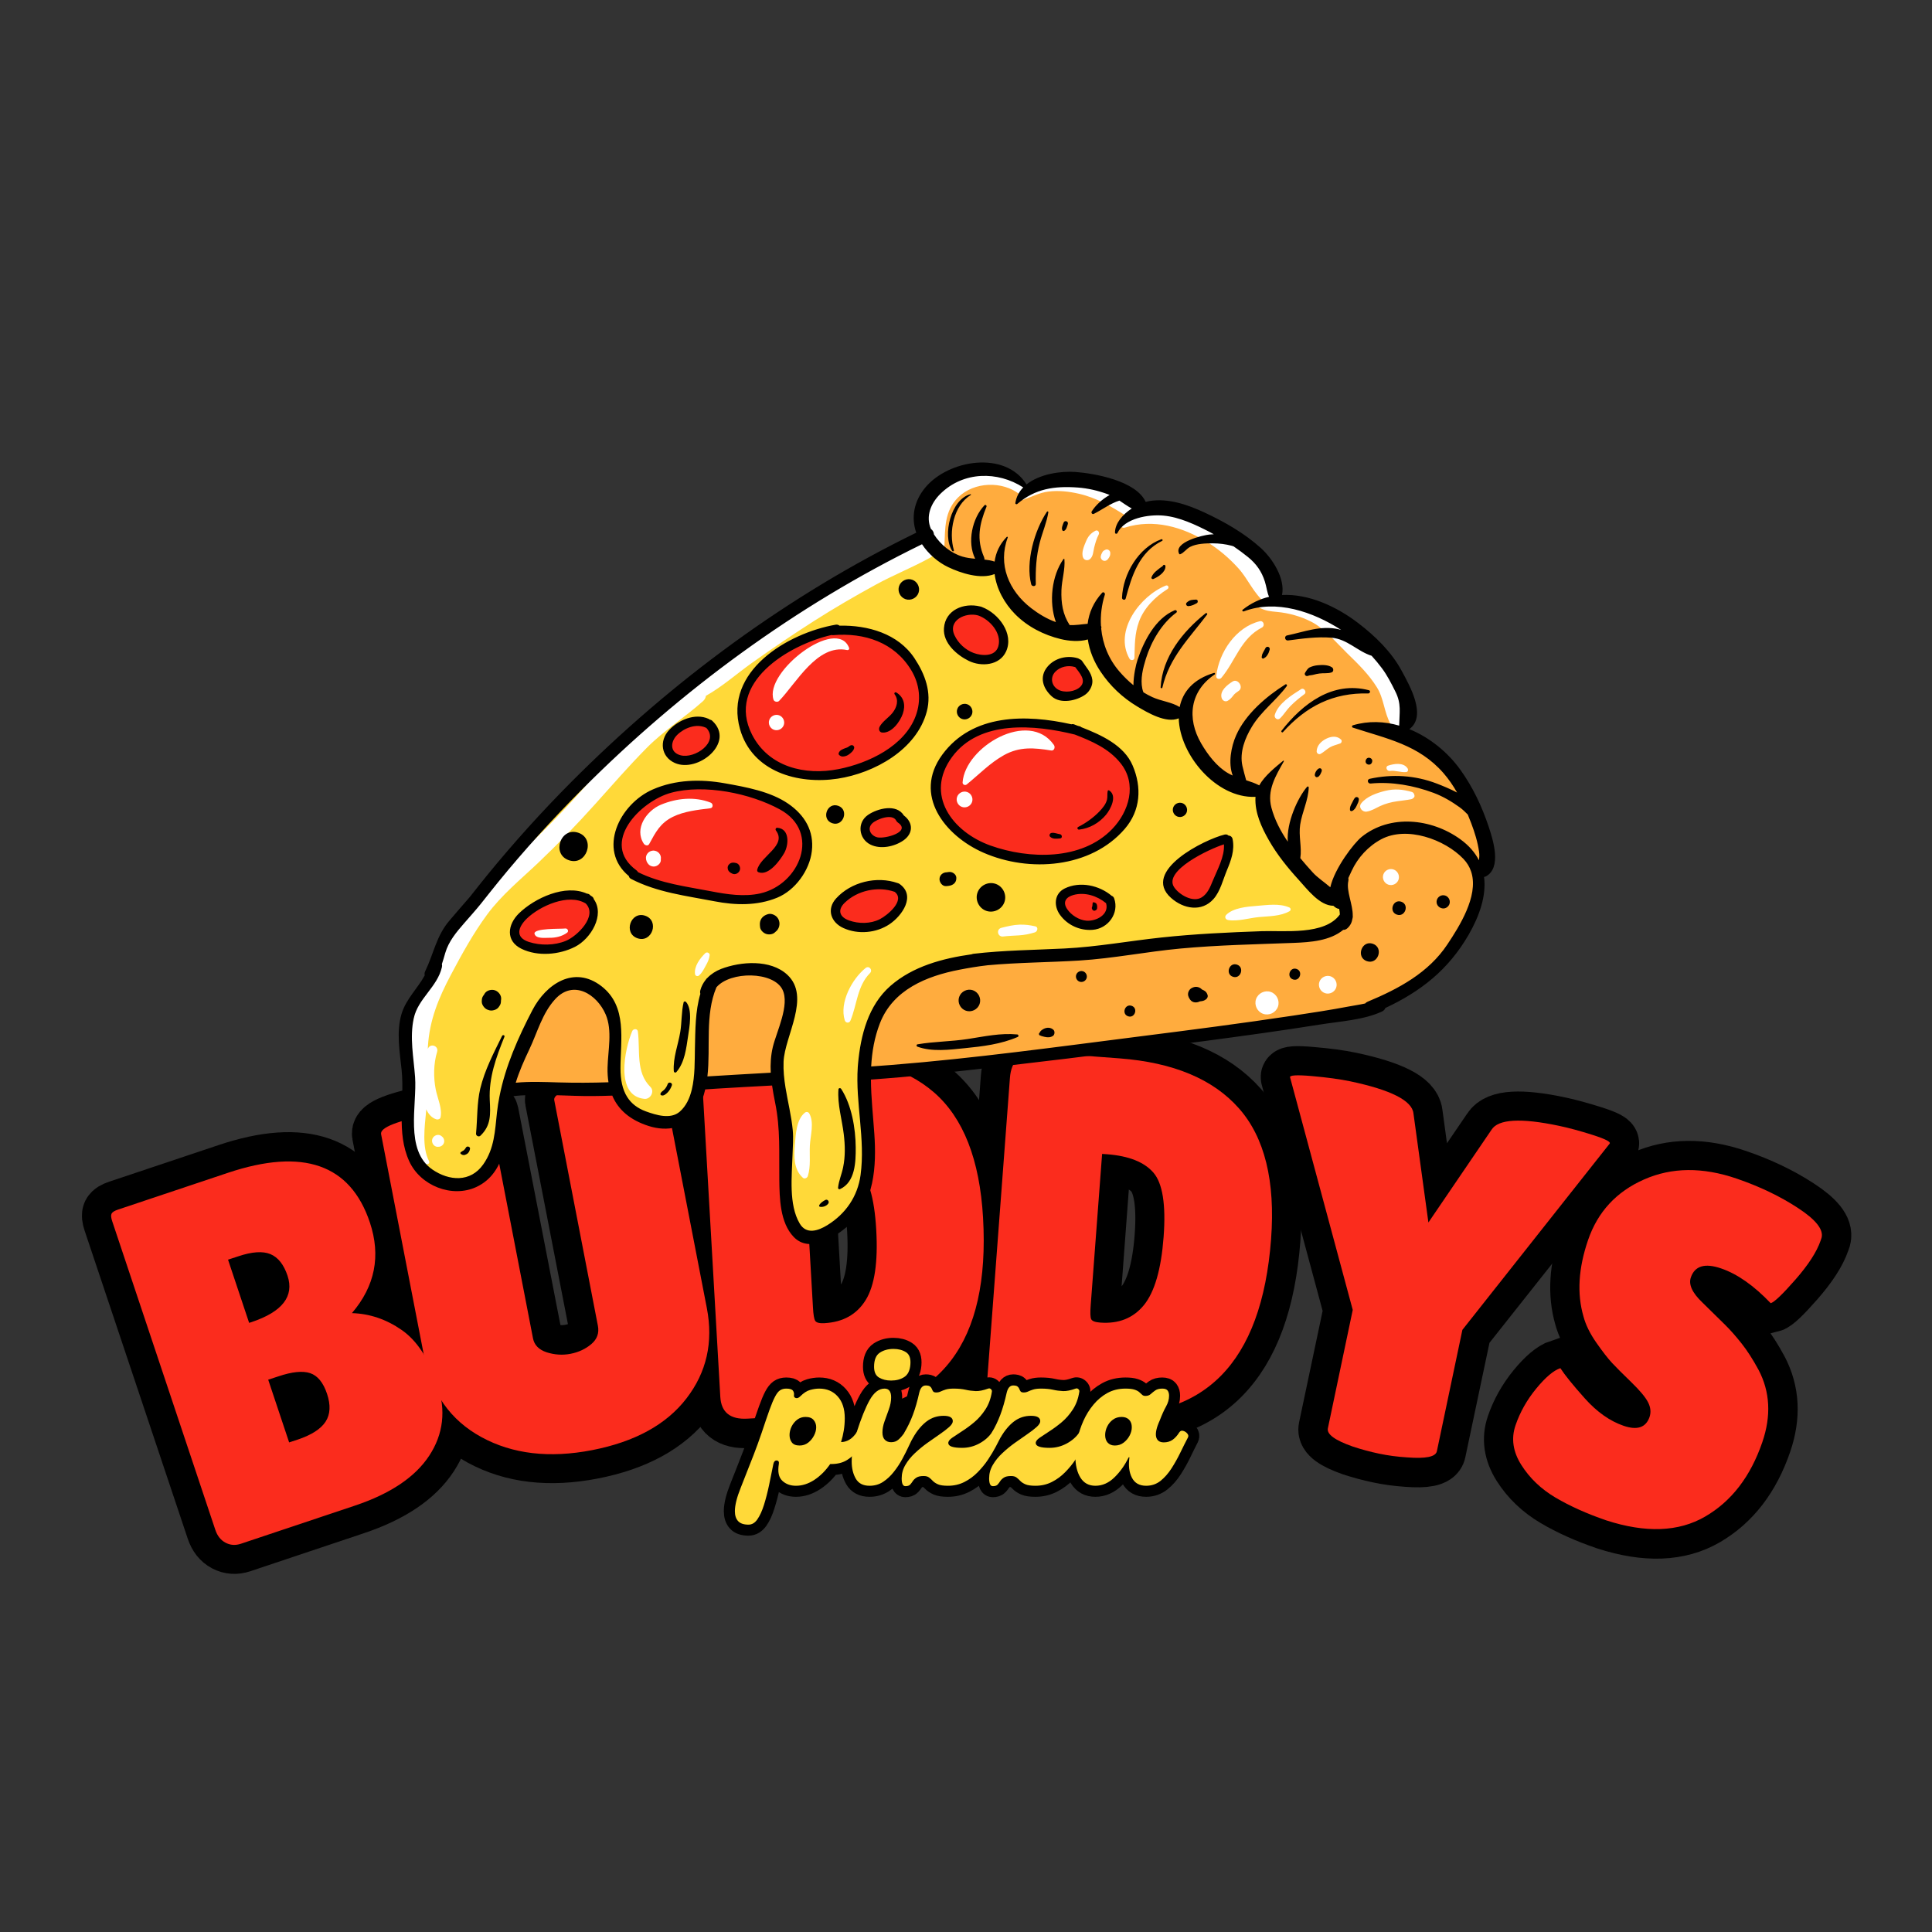
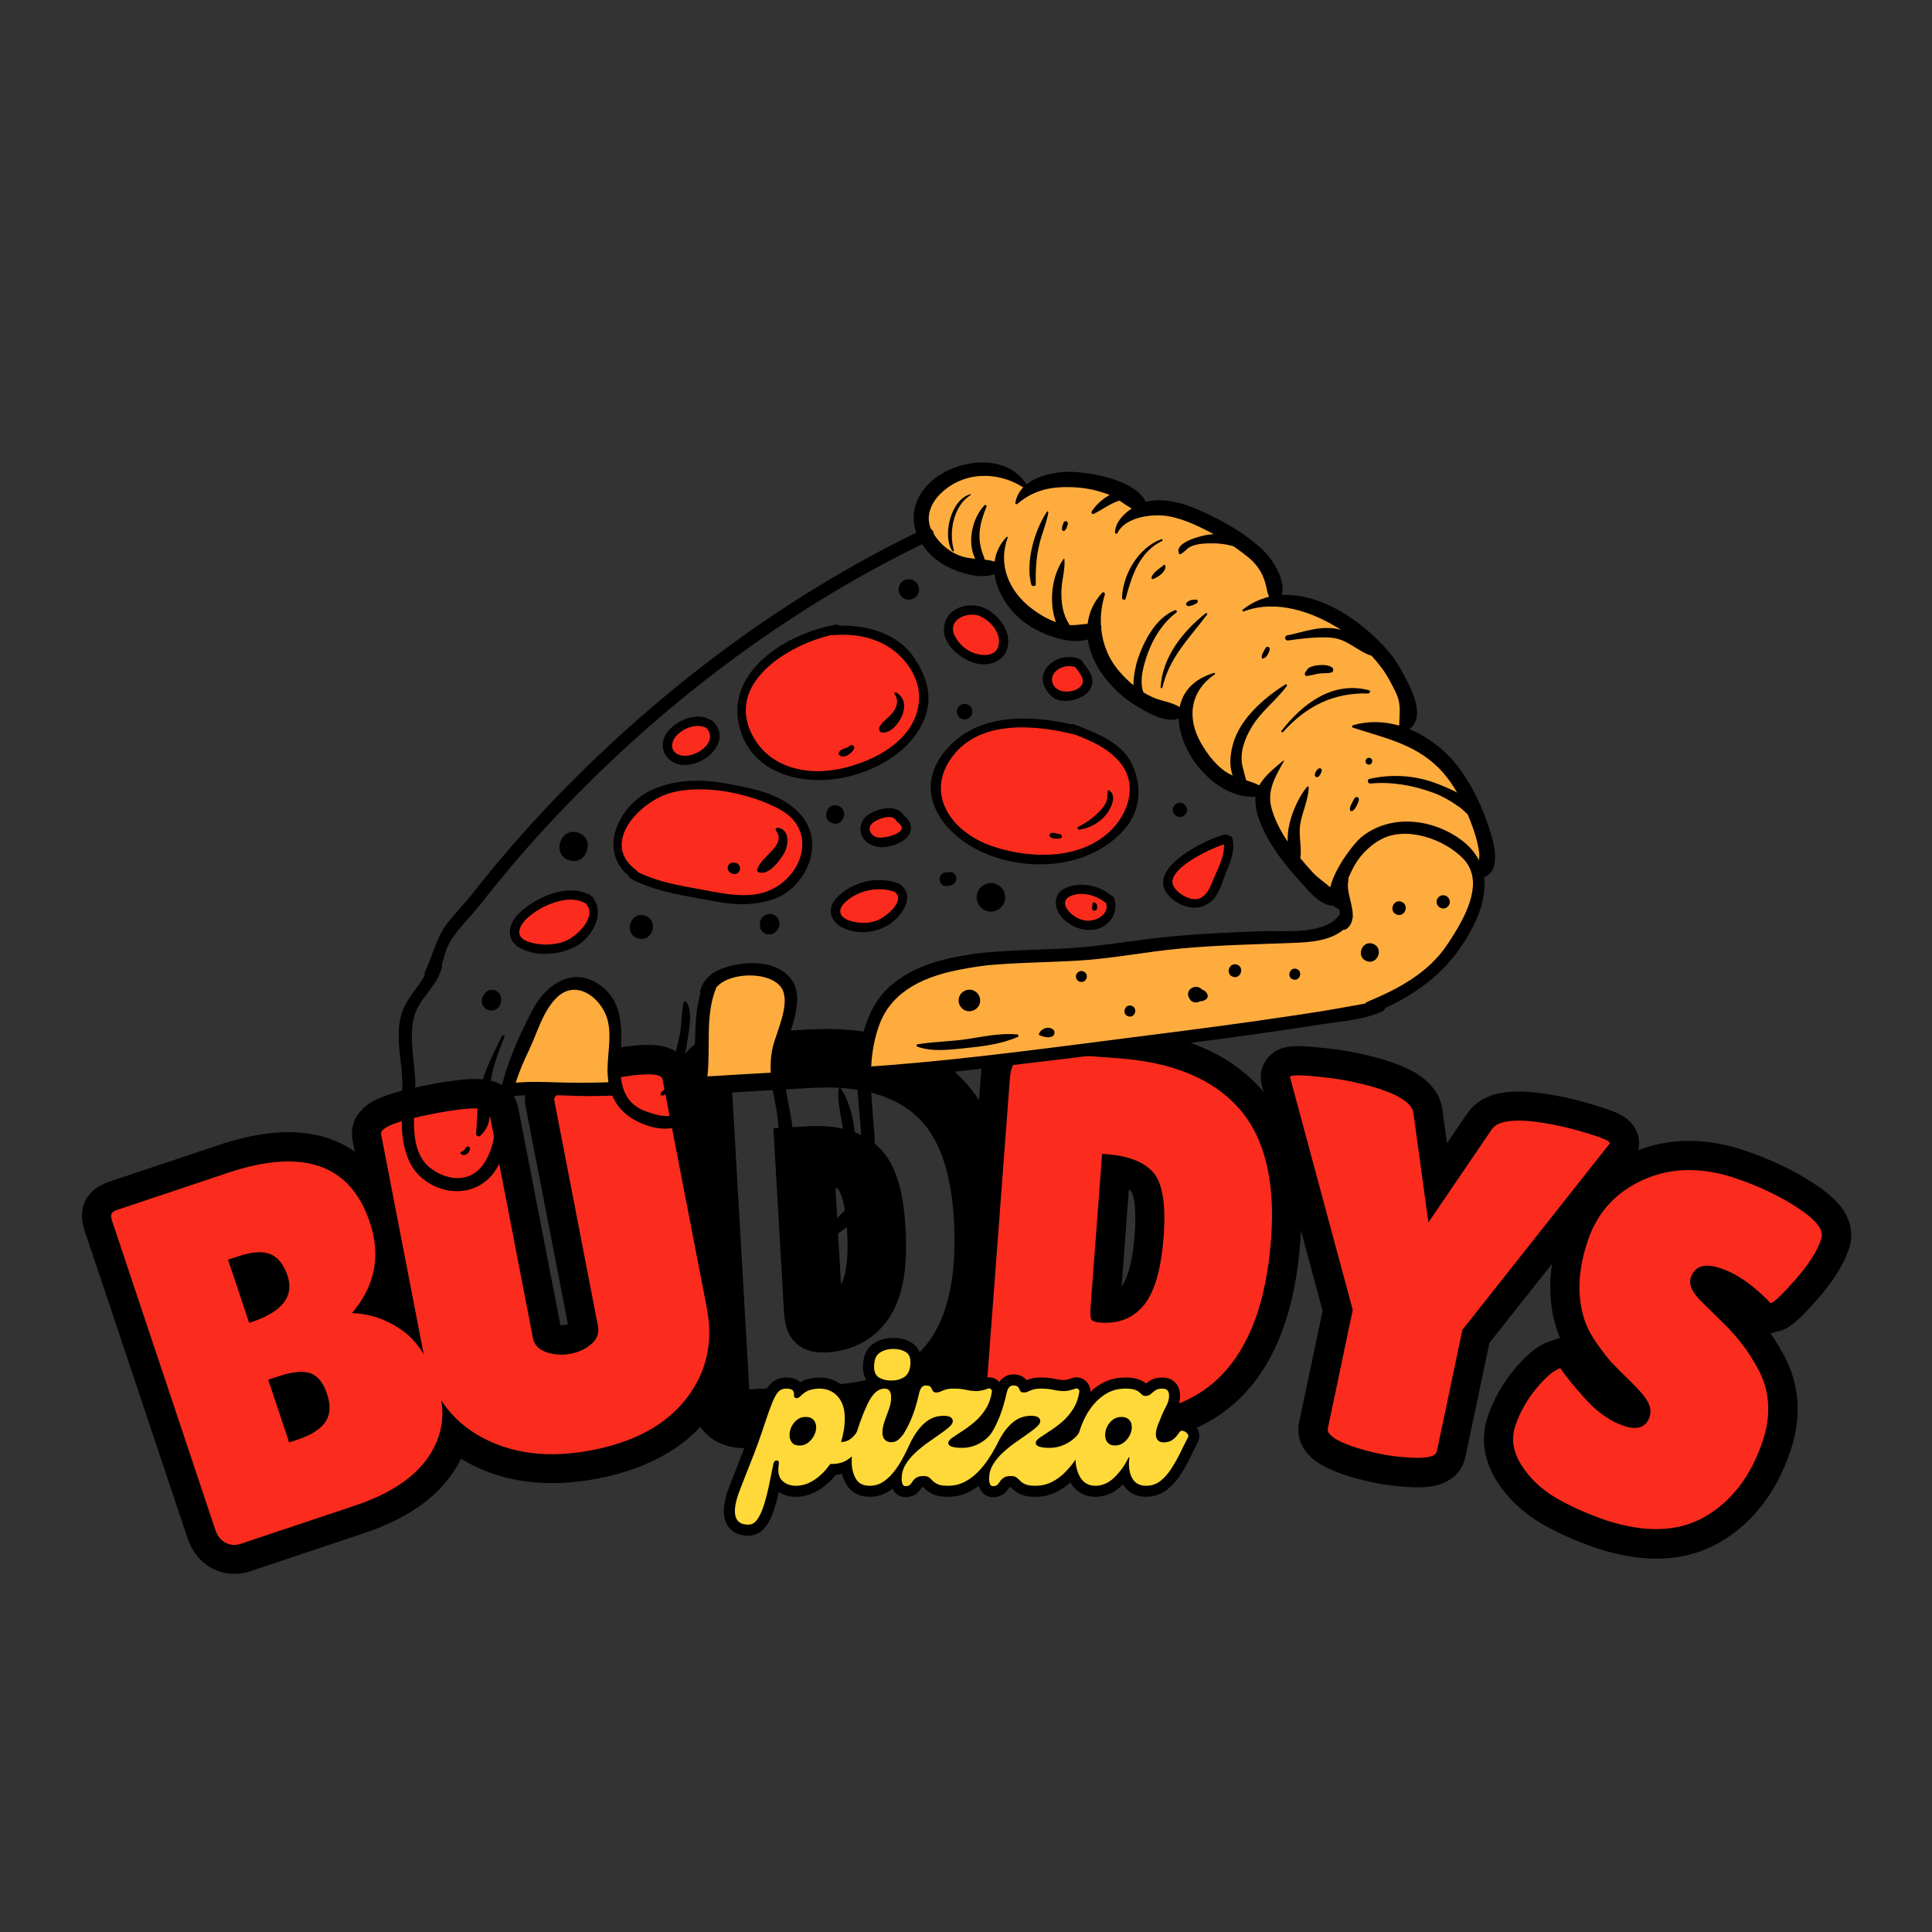
<svg xmlns="http://www.w3.org/2000/svg" width="500" zoomAndPan="magnify" viewBox="0 0 375 375" height="500" preserveAspectRatio="xMidYMid meet" version="1.0">
  <rect x="0" y="0" width="375" height="375" fill="#333333" stroke="none" />
  <defs>
    <g />
    <clipPath id="5d99e5a96a">
      <path d="M 99 91 L 288 91 L 288 211 L 99 211 Z M 99 91 " clip-rule="nonzero" />
    </clipPath>
    <clipPath id="8a1583ace3">
      <path d="M 124.715 60.355 L 306.973 123.086 L 250.098 288.32 L 67.844 225.59 Z M 124.715 60.355 " clip-rule="nonzero" />
    </clipPath>
    <clipPath id="a971ac3054">
      <path d="M 124.715 60.355 L 306.973 123.086 L 250.098 288.32 L 67.844 225.59 Z M 124.715 60.355 " clip-rule="nonzero" />
    </clipPath>
    <clipPath id="a83a577c9e">
-       <path d="M 79 105 L 261 105 L 261 240 L 79 240 Z M 79 105 " clip-rule="nonzero" />
-     </clipPath>
+       </clipPath>
    <clipPath id="28ff0ff765">
-       <path d="M 124.715 60.355 L 306.973 123.086 L 250.098 288.32 L 67.844 225.59 Z M 124.715 60.355 " clip-rule="nonzero" />
-     </clipPath>
+       </clipPath>
    <clipPath id="634821ae63">
-       <path d="M 124.715 60.355 L 306.973 123.086 L 250.098 288.32 L 67.844 225.59 Z M 124.715 60.355 " clip-rule="nonzero" />
+       <path d="M 124.715 60.355 L 250.098 288.32 L 67.844 225.59 Z M 124.715 60.355 " clip-rule="nonzero" />
    </clipPath>
    <clipPath id="e1d61e32d7">
      <path d="M 100 118 L 239 118 L 239 184 L 100 184 Z M 100 118 " clip-rule="nonzero" />
    </clipPath>
    <clipPath id="8f71077d19">
      <path d="M 124.715 60.355 L 306.973 123.086 L 250.098 288.32 L 67.844 225.59 Z M 124.715 60.355 " clip-rule="nonzero" />
    </clipPath>
    <clipPath id="9dbaf38714">
      <path d="M 124.715 60.355 L 306.973 123.086 L 250.098 288.32 L 67.844 225.59 Z M 124.715 60.355 " clip-rule="nonzero" />
    </clipPath>
    <clipPath id="3c86395f25">
      <path d="M 78 90 L 275 90 L 275 229 L 78 229 Z M 78 90 " clip-rule="nonzero" />
    </clipPath>
    <clipPath id="f7a55d2668">
-       <path d="M 124.715 60.355 L 306.973 123.086 L 250.098 288.32 L 67.844 225.59 Z M 124.715 60.355 " clip-rule="nonzero" />
-     </clipPath>
+       </clipPath>
    <clipPath id="e2b016a66c">
      <path d="M 124.715 60.355 L 306.973 123.086 L 250.098 288.32 L 67.844 225.59 Z M 124.715 60.355 " clip-rule="nonzero" />
    </clipPath>
    <clipPath id="460457faf6">
      <path d="M 77 89 L 291 89 L 291 242 L 77 242 Z M 77 89 " clip-rule="nonzero" />
    </clipPath>
    <clipPath id="aa5dff7264">
      <path d="M 124.715 60.355 L 306.973 123.086 L 250.098 288.32 L 67.844 225.59 Z M 124.715 60.355 " clip-rule="nonzero" />
    </clipPath>
    <clipPath id="75adfdedd8">
      <path d="M 124.715 60.355 L 306.973 123.086 L 250.098 288.32 L 67.844 225.59 Z M 124.715 60.355 " clip-rule="nonzero" />
    </clipPath>
  </defs>
  <path stroke-linecap="butt" transform="matrix(0.711, -0.238, 0.238, 0.711, 7.922, 214.562)" fill="none" stroke-linejoin="miter" d="M 71.184 55.708 C 71.181 64.834 67.23 71.761 59.328 76.49 C 63.631 78.076 67.232 80.807 70.121 84.683 C 73.012 88.538 74.46 93.997 74.46 101.064 C 74.456 108.109 71.846 113.7 66.62 117.835 C 61.419 121.945 53.944 123.999 44.197 123.998 L 13.169 124.001 C 11.67 124 10.439 123.495 9.473 122.492 C 8.513 121.484 8.032 120.148 8.032 118.473 L 8.031 34.283 C 8.03 33.299 8.179 32.657 8.482 32.358 C 8.802 32.058 9.444 31.91 10.406 31.908 L 40.379 31.908 C 60.912 31.907 71.181 39.842 71.184 55.708 Z M 33.278 53.204 L 33.279 70.453 L 33.954 70.454 C 42.367 70.454 46.578 67.649 46.575 62.036 C 46.578 58.956 45.761 56.717 44.135 55.322 C 42.509 53.911 39.807 53.206 36.04 53.204 Z M 33.278 85.966 L 33.278 103.089 L 35.656 103.087 C 39.423 103.089 42.187 102.393 43.942 101.002 C 45.699 99.59 46.574 97.351 46.576 94.288 C 46.575 91.201 45.762 89.051 44.137 87.833 C 42.509 86.591 39.807 85.968 36.04 85.967 Z M 33.278 85.966 " stroke="#000000" stroke-width="15.132" stroke-opacity="1" stroke-miterlimit="4" />
  <path stroke-linecap="butt" transform="matrix(0.736, -0.143, 0.143, 0.736, 66.122, 195.183)" fill="none" stroke-linejoin="miter" d="M 49.593 34.54 C 49.594 32.784 54.352 31.907 63.859 31.907 C 73.387 31.905 78.151 32.785 78.15 34.54 L 78.152 94.928 C 78.153 103.883 74.952 111.184 68.548 116.835 C 62.142 122.492 53.299 125.316 42.015 125.317 C 30.752 125.317 21.586 122.407 14.518 116.577 C 7.474 110.736 3.949 102.855 3.948 92.94 L 3.95 34.67 C 3.951 32.914 8.704 32.035 18.211 32.035 C 27.744 32.034 32.508 32.914 32.507 34.67 L 32.508 93.996 C 32.507 95.752 33.429 97.156 35.268 98.207 C 37.198 99.254 39.207 99.781 41.309 99.78 C 43.409 99.783 45.312 99.297 47.026 98.335 C 48.74 97.372 49.598 95.926 49.595 93.999 Z M 49.593 34.54 " stroke="#000000" stroke-width="15.132" stroke-opacity="1" stroke-miterlimit="4" />
  <path stroke-linecap="butt" transform="matrix(0.749, -0.043, 0.043, 0.749, 129.827, 183.087)" fill="none" stroke-linejoin="miter" d="M 6.588 117.96 L 6.585 39.007 C 6.585 36.821 7.132 35.1 8.222 33.837 C 9.313 32.549 10.738 31.905 12.496 31.907 L 34.464 31.905 C 48.409 31.907 58.996 35.42 66.236 42.446 C 73.471 49.445 77.094 60.498 77.094 75.591 C 77.094 107.863 63.324 124.001 35.784 124.002 L 13.299 124 C 8.823 123.999 6.586 121.987 6.588 117.96 Z M 31.83 56.899 L 31.831 96.245 C 31.83 98.087 31.961 99.258 32.22 99.747 C 32.496 100.217 33.29 100.456 34.595 100.457 C 39.436 100.453 43.097 98.655 45.578 95.057 C 48.085 91.46 49.336 85.475 49.337 77.102 C 49.337 68.729 48.044 63.271 45.451 60.722 C 42.859 58.174 38.758 56.9 33.15 56.897 Z M 31.83 56.899 " stroke="#000000" stroke-width="15.132" stroke-opacity="1" stroke-miterlimit="4" />
  <path stroke-linecap="butt" transform="matrix(0.748, 0.056, -0.056, 0.748, 193.309, 179.63)" fill="none" stroke-linejoin="miter" d="M 6.585 117.962 L 6.582 39.005 C 6.585 36.821 7.129 35.099 8.225 33.836 C 9.314 32.552 10.738 31.907 12.493 31.905 L 34.467 31.906 C 48.407 31.906 58.997 35.418 66.233 42.441 C 73.472 49.448 77.093 60.494 77.092 75.594 C 77.094 107.862 63.324 123.999 35.783 124 L 13.297 124.001 C 8.821 123.999 6.586 121.989 6.585 117.962 Z M 31.831 56.899 L 31.833 96.249 C 31.831 98.088 31.96 99.253 32.217 99.746 C 32.498 100.221 33.288 100.454 34.594 100.455 C 39.436 100.456 43.098 98.655 45.579 95.057 C 48.087 91.463 49.339 85.477 49.341 77.104 C 49.337 68.732 48.042 63.267 45.453 60.72 C 42.859 58.173 38.762 56.899 33.147 56.899 Z M 31.831 56.899 " stroke="#000000" stroke-width="15.132" stroke-opacity="1" stroke-miterlimit="4" />
  <path stroke-linecap="butt" transform="matrix(0.734, 0.155, -0.155, 0.734, 256.684, 184.591)" fill="none" stroke-linejoin="miter" d="M 52.357 36.243 C 53.495 33.182 59.102 31.65 69.188 31.65 C 71.738 31.65 74.749 31.82 78.217 32.165 C 81.686 32.509 83.29 32.949 83.035 33.482 L 55.665 88.474 L 55.669 120.594 C 55.667 122.074 53.247 123.122 48.406 123.742 C 45.967 124.085 43.555 124.258 41.181 124.257 C 38.802 124.258 36.438 124.128 34.079 123.874 C 29.264 123.249 26.852 122.16 26.853 120.595 L 26.852 89.277 L -1.444 33.739 C -1.786 33.225 0.009 32.73 3.951 32.262 C 7.892 31.768 11.22 31.524 13.939 31.521 C 24.734 31.521 30.654 33.095 31.705 36.243 L 41.309 63.095 Z M 52.357 36.243 " stroke="#000000" stroke-width="15.132" stroke-opacity="1" stroke-miterlimit="4" />
  <path stroke-linecap="butt" transform="matrix(0.71, 0.243, -0.243, 0.71, 318.104, 197.919)" fill="none" stroke-linejoin="miter" d="M 9.991 91.912 C 11.661 93.218 14.528 95.016 18.599 97.305 C 22.69 99.575 26.597 100.71 30.324 100.71 C 34.051 100.711 35.912 99.265 35.913 96.374 C 35.911 95.048 35.389 93.878 34.34 92.872 C 33.29 91.866 31.359 90.711 28.555 89.403 C 25.75 88.079 23.642 87.05 22.231 86.322 C 20.835 85.572 18.97 84.339 16.639 82.627 C 14.328 80.913 12.548 79.139 11.306 77.297 C 7.795 72.284 6.041 65.925 6.037 58.214 C 6.04 50.506 8.909 43.996 14.648 38.683 C 20.41 33.374 27.935 30.719 37.228 30.719 C 43.548 30.718 49.381 31.402 54.734 32.773 C 60.091 34.126 62.853 35.888 63.024 38.076 C 63.02 38.353 63.024 38.621 63.024 38.88 C 63.021 41.942 62.061 45.827 60.13 50.54 C 58.207 55.229 56.846 57.831 56.053 58.344 C 50.444 55.454 45.419 54.009 40.987 54.007 C 36.554 54.006 34.335 55.581 34.34 58.728 C 34.339 60.655 35.967 62.371 39.221 63.867 C 39.908 64.231 40.901 64.722 42.206 65.349 C 43.534 65.946 45.056 66.663 46.768 67.497 C 48.48 68.332 50.326 69.384 52.295 70.647 C 54.264 71.911 56.396 73.603 58.684 75.721 C 63.332 80.113 65.657 85.89 65.655 93.07 C 65.658 102.467 63.066 110.153 57.884 116.128 C 52.723 122.085 44.748 125.147 33.95 125.316 C 28.687 125.318 23.919 124.881 19.659 124 C 15.417 123.124 11.714 121.408 8.545 118.86 C 5.398 116.31 3.822 113.249 3.825 109.675 C 3.82 106.076 4.473 102.5 5.783 98.946 C 7.109 95.393 8.513 93.046 9.991 91.912 Z M 9.991 91.912 " stroke="#000000" stroke-width="15.132" stroke-opacity="1" stroke-miterlimit="4" />
  <g fill="#fb2c1d" fill-opacity="1">
    <g transform="translate(37.402, 302.766)">
      <g>
        <path d="M 34.391 -65.484 C 36.555 -59.004 35.395 -53.141 30.906 -47.891 C 34.344 -47.785 37.551 -46.703 40.531 -44.641 C 43.508 -42.586 45.836 -39.051 47.516 -34.031 C 49.191 -29.008 48.66 -24.41 45.922 -20.234 C 43.191 -16.066 38.367 -12.828 31.453 -10.516 L 9.359 -3.125 C 8.297 -2.77 7.301 -2.836 6.375 -3.328 C 5.445 -3.816 4.785 -4.648 4.391 -5.828 L -15.625 -65.734 C -15.852 -66.41 -15.895 -66.895 -15.75 -67.188 C -15.602 -67.488 -15.188 -67.754 -14.5 -67.984 L 6.844 -75.125 C 21.438 -80 30.617 -76.785 34.391 -65.484 Z M 6.859 -58.266 L 10.953 -46 L 11.406 -46.141 C 17.406 -48.148 19.738 -51.156 18.406 -55.156 C 17.676 -57.332 16.566 -58.727 15.078 -59.344 C 13.586 -59.957 11.5 -59.812 8.812 -58.906 Z M 14.656 -34.969 L 18.719 -22.797 L 20.391 -23.344 C 23.078 -24.25 24.879 -25.41 25.797 -26.828 C 26.711 -28.242 26.805 -30.039 26.078 -32.219 C 25.348 -34.406 24.258 -35.742 22.812 -36.234 C 21.363 -36.723 19.297 -36.516 16.609 -35.609 Z M 14.656 -34.969 " />
      </g>
    </g>
  </g>
  <g fill="#fb2c1d" fill-opacity="1">
    <g transform="translate(83.798, 286.488)">
      <g>
        <path d="M 23.781 -72.953 C 23.531 -74.242 26.906 -75.566 33.906 -76.922 C 40.914 -78.273 44.547 -78.305 44.797 -77.016 L 53.406 -32.562 C 54.676 -25.957 53.352 -20.117 49.438 -15.047 C 45.531 -9.973 39.426 -6.629 31.125 -5.016 C 22.832 -3.41 15.672 -4.254 9.641 -7.547 C 3.609 -10.836 -0.109 -16.129 -1.516 -23.422 L -9.828 -66.344 C -10.078 -67.633 -6.695 -68.957 0.312 -70.312 C 7.32 -71.664 10.953 -71.695 11.203 -70.406 L 19.656 -26.719 C 19.906 -25.426 20.781 -24.523 22.281 -24.016 C 23.852 -23.516 25.41 -23.414 26.953 -23.719 C 28.504 -24.02 29.844 -24.645 30.969 -25.594 C 32.102 -26.551 32.531 -27.742 32.25 -29.172 Z M 23.781 -72.953 " />
      </g>
    </g>
  </g>
  <g fill="#fb2c1d" fill-opacity="1">
    <g transform="translate(135.155, 275.935)">
      <g>
-         <path d="M 4.656 -4.812 L 1.266 -63.906 C 1.172 -65.551 1.508 -66.875 2.281 -67.875 C 3.051 -68.883 4.094 -69.426 5.406 -69.5 L 21.859 -70.453 C 32.305 -71.047 40.391 -68.867 46.109 -63.922 C 51.828 -58.973 55.008 -50.852 55.656 -39.562 C 57.039 -15.395 47.422 -2.719 26.797 -1.531 L 9.953 -0.578 C 6.598 -0.379 4.832 -1.789 4.656 -4.812 Z M 20.938 -51.625 L 22.641 -22.156 C 22.711 -20.781 22.859 -19.914 23.078 -19.562 C 23.297 -19.207 23.898 -19.055 24.891 -19.109 C 28.504 -19.316 31.172 -20.82 32.891 -23.625 C 34.609 -26.426 35.285 -30.961 34.922 -37.234 C 34.566 -43.504 33.363 -47.535 31.312 -49.328 C 29.27 -51.129 26.141 -51.91 21.922 -51.672 Z M 20.938 -51.625 " />
-       </g>
+         </g>
    </g>
  </g>
  <g fill="#fb2c1d" fill-opacity="1">
    <g transform="translate(186.325, 272.367)">
      <g>
        <path d="M 5.266 -4.141 L 9.703 -63.172 C 9.828 -64.816 10.336 -66.082 11.234 -66.969 C 12.129 -67.863 13.227 -68.266 14.531 -68.172 L 30.969 -66.938 C 41.395 -66.145 49.113 -62.922 54.125 -57.266 C 59.145 -51.609 61.234 -43.141 60.391 -31.859 C 58.566 -7.723 47.359 3.566 26.766 2.016 L 9.938 0.75 C 6.594 0.5 5.035 -1.129 5.266 -4.141 Z M 27.594 -48.391 L 25.375 -18.953 C 25.27 -17.586 25.301 -16.711 25.469 -16.328 C 25.645 -15.953 26.223 -15.727 27.203 -15.656 C 30.805 -15.383 33.645 -16.52 35.719 -19.062 C 37.789 -21.613 39.062 -26.02 39.531 -32.281 C 40 -38.551 39.336 -42.711 37.547 -44.766 C 35.766 -46.816 32.77 -48.004 28.562 -48.328 Z M 27.594 -48.391 " />
      </g>
    </g>
  </g>
  <g fill="#fb2c1d" fill-opacity="1">
    <g transform="translate(237.52, 275.595)">
      <g>
        <path d="M 51.984 -56.312 C 53.285 -58.383 57.645 -58.641 65.062 -57.078 C 66.926 -56.691 69.102 -56.102 71.594 -55.312 C 74.082 -54.52 75.188 -53.953 74.906 -53.609 L 46.328 -17.469 L 41.375 6.094 C 41.145 7.176 39.211 7.57 35.578 7.281 C 33.711 7.164 31.91 6.926 30.172 6.562 C 28.43 6.195 26.719 5.734 25.031 5.172 C 21.582 3.961 19.977 2.785 20.219 1.641 L 25.047 -21.344 L 12.891 -66.453 C 12.703 -66.898 14.098 -66.992 17.078 -66.734 C 20.055 -66.473 22.539 -66.133 24.531 -65.719 C 32.445 -64.051 36.547 -61.977 36.828 -59.5 L 39.734 -38.312 Z M 51.984 -56.312 " />
      </g>
    </g>
  </g>
  <g fill="#fb2c1d" fill-opacity="1">
    <g transform="translate(287.973, 285.903)">
      <g>
        <path d="M 14.891 -20.344 C 15.754 -19.008 17.352 -17.035 19.688 -14.422 C 22.031 -11.816 24.523 -10.062 27.172 -9.156 C 29.816 -8.25 31.492 -8.816 32.203 -10.859 C 32.516 -11.797 32.414 -12.754 31.906 -13.734 C 31.406 -14.711 30.32 -16.008 28.656 -17.625 C 26.988 -19.238 25.75 -20.477 24.938 -21.344 C 24.125 -22.219 23.098 -23.539 21.859 -25.312 C 20.629 -27.082 19.801 -28.773 19.375 -30.391 C 18.094 -34.797 18.391 -39.734 20.266 -45.203 C 22.141 -50.68 25.766 -54.602 31.141 -56.969 C 36.516 -59.344 42.5 -59.398 49.094 -57.141 C 53.57 -55.609 57.539 -53.707 61 -51.438 C 64.469 -49.176 66 -47.25 65.594 -45.656 C 65.531 -45.469 65.469 -45.281 65.406 -45.094 C 64.656 -42.914 63.023 -40.395 60.516 -37.531 C 58.004 -34.664 56.406 -33.141 55.719 -32.953 C 52.445 -36.379 49.238 -38.629 46.094 -39.703 C 42.945 -40.785 40.988 -40.203 40.219 -37.953 C 39.75 -36.586 40.484 -34.977 42.422 -33.125 C 42.836 -32.719 43.438 -32.129 44.219 -31.359 C 45.008 -30.598 45.906 -29.719 46.906 -28.719 C 47.914 -27.719 48.969 -26.523 50.062 -25.141 C 51.156 -23.766 52.254 -22.055 53.359 -20.016 C 55.598 -15.766 55.844 -11.086 54.094 -5.984 C 51.812 0.68 48.109 5.5 42.984 8.469 C 37.859 11.445 31.453 11.688 23.766 9.188 C 20.035 7.906 16.766 6.438 13.953 4.781 C 11.148 3.125 8.938 1.008 7.312 -1.562 C 5.688 -4.133 5.312 -6.695 6.188 -9.25 C 7.062 -11.801 8.398 -14.176 10.203 -16.375 C 12.004 -18.57 13.566 -19.895 14.891 -20.344 Z M 14.891 -20.344 " />
      </g>
    </g>
  </g>
  <g clip-path="url(#5d99e5a96a)">
    <g clip-path="url(#8a1583ace3)">
      <g clip-path="url(#a971ac3054)">
        <path fill="#ffac3e" d="M 99.91 210.719 C 99.809 210.684 99.715 210.621 99.645 210.531 C 99.516 210.379 99.477 210.172 99.535 209.98 C 100.25 207.648 101.242 205.449 102.207 203.426 C 102.648 202.492 103.051 201.504 103.438 200.543 C 104.426 198.102 105.449 195.578 107.312 193.543 C 109 191.695 111.109 191.09 113.254 191.828 C 115.262 192.516 117.121 194.371 118.105 196.66 C 119.156 199.105 118.922 201.875 118.695 204.555 C 118.617 205.488 118.543 206.371 118.527 207.219 C 118.5 208.184 118.559 209.105 118.695 209.973 C 118.723 210.145 118.676 210.316 118.566 210.449 C 118.457 210.582 118.297 210.66 118.125 210.664 C 114.68 210.777 111.504 210.785 108.422 210.695 L 107.566 210.668 C 105.125 210.594 102.602 210.516 100.164 210.75 C 100.078 210.758 99.992 210.746 99.91 210.719 Z M 137.113 209.492 C 137.023 209.465 136.941 209.41 136.875 209.34 C 136.754 209.211 136.695 209.035 136.715 208.859 C 136.934 206.918 136.941 204.863 136.949 202.879 C 136.965 199.02 136.98 195.031 138.508 191.406 C 138.531 191.348 138.562 191.293 138.602 191.246 C 140.777 188.703 145.934 188.18 149.199 189.305 C 150.742 189.836 151.852 190.695 152.402 191.797 C 153.617 194.227 152.387 197.852 151.395 200.762 C 151.07 201.723 150.762 202.629 150.586 203.363 C 150.234 204.84 150.109 206.414 150.199 208.18 C 150.215 208.508 149.965 208.789 149.637 208.809 L 147.75 208.914 C 144.277 209.109 140.812 209.305 137.348 209.523 C 137.266 209.531 137.188 209.52 137.113 209.492 Z M 168.902 207.566 C 168.816 207.539 168.742 207.488 168.676 207.426 C 168.555 207.305 168.488 207.141 168.5 206.969 C 168.676 203.766 169.238 200.969 170.23 198.418 C 172.402 192.801 177.602 189.273 186.121 187.633 C 188.273 187.219 189.938 186.957 191.516 186.777 C 191.547 186.77 191.57 186.77 191.602 186.766 C 195.184 186.434 198.836 186.297 202.367 186.164 C 204.703 186.078 207.117 185.984 209.484 185.84 C 213.156 185.613 216.863 185.094 220.449 184.586 C 223.258 184.191 226.16 183.785 229.043 183.516 C 234.855 182.977 240.785 182.773 246.516 182.578 C 248.027 182.527 249.543 182.477 251.051 182.418 C 254.438 182.293 257.941 182.004 260.34 180.027 C 260.453 179.934 260.598 179.887 260.746 179.891 C 260.879 179.898 261.004 179.844 261.129 179.727 C 261.582 179.316 261.828 178.836 261.922 178.199 C 261.926 178.164 261.938 178.129 261.949 178.094 C 261.98 177.992 261.988 177.895 261.977 177.812 C 261.973 177.781 261.969 177.746 261.969 177.715 C 261.984 176.832 261.742 175.812 261.508 174.828 C 261.188 173.488 260.859 172.105 261.125 170.891 C 261.152 170.773 261.152 170.676 261.129 170.566 C 261.098 170.441 261.109 170.305 261.164 170.188 C 261.445 169.559 261.691 169.043 261.797 168.824 C 263.07 166.059 265.199 163.777 267.801 162.379 C 270.496 160.941 274.035 160.855 277.77 162.145 C 280.367 163.039 282.816 164.555 284.488 166.301 C 285.219 167.07 285.754 167.945 286.082 168.902 C 286.125 169.023 286.172 169.164 286.211 169.309 C 287.633 174.328 283.453 180.605 281.445 183.625 C 277.594 189.43 271.59 192.52 265.672 194.992 C 265.547 195.043 265.477 195.109 265.441 195.152 C 265.355 195.254 265.238 195.328 265.109 195.355 C 264.398 195.516 263.668 195.641 262.961 195.758 C 262.594 195.824 262.227 195.887 261.875 195.949 C 258.332 196.621 254.77 197.168 251.129 197.715 C 240.754 199.281 230.289 200.625 221.293 201.766 C 218.727 202.09 216.16 202.418 213.59 202.75 C 200.344 204.453 186.645 206.215 173.117 207.297 C 171.793 207.406 170.465 207.504 169.137 207.598 C 169.055 207.602 168.977 207.59 168.902 207.566 Z M 258.016 172.781 C 257.945 172.758 257.879 172.719 257.82 172.668 C 257.41 172.312 256.961 171.965 256.527 171.625 C 255.766 171.035 254.977 170.422 254.355 169.738 C 252.445 167.637 250.969 165.836 249.719 164.074 C 248.008 161.668 246.828 159.266 246.203 156.934 C 245.504 154.316 246.258 152.051 247.344 149.906 C 246.41 150.758 245.516 151.707 244.934 152.738 C 244.844 152.898 244.68 153.008 244.496 153.035 C 244.402 153.047 244.305 153.039 244.219 153.008 C 244.164 152.988 244.113 152.965 244.066 152.93 C 243.621 152.703 243.121 152.496 242.496 152.277 C 242.125 152.152 241.75 152.035 241.375 151.918 C 240.992 151.797 240.605 151.676 240.227 151.547 C 239.336 151.238 238.664 150.941 238.047 150.582 C 236.105 149.449 234.285 147.438 232.637 144.602 C 230.035 140.133 230.359 135.523 233.332 132.23 C 231.289 133.406 230 135.145 229.559 137.355 C 229.52 137.547 229.391 137.707 229.207 137.785 C 229.07 137.844 228.918 137.848 228.777 137.801 C 228.734 137.785 228.695 137.77 228.656 137.742 C 228.262 137.5 227.809 137.289 227.223 137.09 C 226.773 136.938 226.316 136.805 225.832 136.672 C 225.352 136.535 224.852 136.395 224.363 136.227 C 224.016 136.105 223.707 135.984 223.426 135.855 C 221.039 134.754 218.824 133.043 216.844 130.758 C 214.734 128.324 213.453 125.309 213.141 122.039 C 213.133 121.953 213.145 121.867 213.172 121.785 C 213.172 121.781 213.176 121.777 213.176 121.773 C 213.137 121.699 213.105 121.594 213.102 121.512 C 212.992 119.828 213.141 118.137 213.535 116.473 C 212.523 117.875 211.906 119.441 211.703 121.148 C 211.668 121.43 211.438 121.648 211.152 121.672 C 210.793 121.699 210.43 121.742 210.066 121.785 C 209.164 121.887 208.23 121.996 207.273 121.898 C 206.477 121.82 205.656 121.637 204.824 121.348 C 203.203 120.793 201.512 119.84 199.793 118.52 C 195.711 115.375 193.777 110.98 194.402 106.609 C 194.016 107.375 193.762 108.203 193.645 109.078 C 193.621 109.258 193.523 109.414 193.371 109.508 C 193.219 109.602 193.035 109.625 192.867 109.57 C 191.938 109.262 190.918 109.18 189.84 109.098 C 188.789 109.012 187.703 108.926 186.66 108.613 C 186.539 108.578 186.422 108.543 186.309 108.5 C 184.129 107.75 182.109 106.129 180.777 104.047 C 180.723 103.961 180.688 103.859 180.684 103.758 C 180.672 103.523 180.543 103.289 180.355 103.16 C 180.266 103.098 180.199 103.02 180.156 102.926 C 180.152 102.918 180.148 102.906 180.145 102.898 C 179.094 100.461 179.832 97.664 182.113 95.418 C 185.625 91.965 190.844 90.867 195.734 92.551 C 196.855 92.938 197.93 93.461 198.934 94.105 C 199.082 94.203 199.184 94.363 199.203 94.539 C 199.223 94.719 199.16 94.898 199.035 95.027 C 198.559 95.512 198.199 96.059 197.961 96.652 C 201.688 93.93 205.574 93.77 209.238 94.035 C 211.039 94.168 212.875 94.551 214.699 95.18 C 214.859 95.234 215.023 95.293 215.184 95.352 C 216.238 95.734 217.219 96.398 218.164 97.039 C 218.75 97.438 219.355 97.848 219.957 98.172 C 220.141 98.273 220.258 98.461 220.27 98.672 C 220.277 98.883 220.176 99.082 220 99.199 C 218.883 99.926 218.035 100.785 217.531 101.66 C 219.688 99.73 223.457 99.262 225.883 99.48 C 227.102 99.594 228.379 99.883 229.793 100.371 C 231.648 101.008 233.426 101.883 235.066 102.727 C 237.711 104.078 240.254 105.742 242.625 107.676 C 244.332 109.062 245.43 110.648 246.074 112.672 C 246.23 113.16 246.328 113.613 246.422 114.047 C 246.539 114.594 246.652 115.113 246.867 115.598 C 246.941 115.762 246.938 115.949 246.855 116.105 C 246.777 116.266 246.633 116.383 246.461 116.422 C 245.551 116.641 244.668 116.961 243.828 117.379 C 246.879 116.816 250.215 117.152 253.781 118.379 C 256.41 119.285 259.133 120.691 261.652 122.445 C 264.285 124.277 266.656 126.598 268.703 129.344 C 269.73 130.711 270.516 132.238 271.367 133.949 C 272.402 136.004 272.324 137.566 272.23 139.375 C 272.211 139.812 272.188 140.27 272.18 140.758 C 272.207 140.941 272.148 141.125 272.02 141.262 C 271.863 141.422 271.633 141.48 271.422 141.422 C 268.863 140.68 266.363 140.555 263.973 141.047 C 264.598 141.242 265.219 141.434 265.832 141.621 C 267.16 142.031 268.414 142.414 269.664 142.848 C 273.379 144.125 277.273 145.836 280.625 149.664 C 283.363 152.809 285.004 156.621 286.129 159.594 C 286.953 161.777 287.434 163.52 287.68 165.242 C 287.773 165.898 287.723 166.5 287.652 167.055 C 287.621 167.316 287.422 167.523 287.164 167.566 C 287.062 167.586 286.961 167.578 286.867 167.543 C 286.723 167.496 286.602 167.391 286.527 167.25 C 285.785 165.789 284.621 164.477 283.059 163.355 C 281.66 162.352 280.121 161.559 278.484 160.992 C 273.469 159.27 268.305 159.98 264.668 162.902 C 263.277 164.02 259.613 168.75 258.793 172.352 C 258.746 172.559 258.598 172.723 258.395 172.789 C 258.27 172.828 258.137 172.824 258.016 172.781 Z M 258.016 172.781 " fill-opacity="1" fill-rule="nonzero" />
      </g>
    </g>
  </g>
  <g clip-path="url(#a83a577c9e)">
    <g clip-path="url(#28ff0ff765)">
      <g clip-path="url(#634821ae63)">
        <path fill="#ffd939" d="M 86.152 228.801 C 85.266 228.5 84.398 228.055 83.574 227.488 C 79.301 224.535 79.613 218.836 79.891 213.805 C 79.984 212.09 80.07 210.469 79.969 209.086 C 79.902 208.16 79.805 207.215 79.707 206.297 C 79.398 203.418 79.082 200.445 79.727 197.5 C 80.172 195.461 81.383 193.859 82.559 192.312 C 83.699 190.809 84.777 189.387 85.188 187.598 C 85.215 187.477 85.219 187.371 85.195 187.277 C 85.164 187.164 85.168 187.043 85.207 186.93 C 85.406 186.34 85.574 185.75 85.75 185.148 L 85.848 184.812 C 86.566 182.344 88.207 180.457 89.652 178.793 C 89.98 178.414 90.312 178.035 90.645 177.656 C 91.391 176.809 92.16 175.938 92.875 175.047 C 93.262 174.559 93.648 174.07 94.035 173.582 C 94.754 172.68 95.469 171.777 96.199 170.883 C 101.113 164.84 106.461 158.93 112.547 152.82 C 132.395 132.887 154.652 116.832 178.699 105.098 C 178.848 105.027 179.012 105.02 179.156 105.07 C 179.277 105.113 179.387 105.195 179.461 105.309 C 180.629 107.09 182.395 108.633 184.305 109.539 C 185.023 109.883 185.758 110.184 186.488 110.434 C 188.312 111.062 190.895 111.648 192.832 110.867 C 192.969 110.812 193.117 110.812 193.25 110.859 C 193.289 110.871 193.324 110.887 193.359 110.906 C 193.52 111.004 193.625 111.164 193.648 111.348 C 193.973 113.961 195.367 116.676 197.465 118.797 C 199.277 120.625 201.543 122.016 204.203 122.93 C 204.797 123.133 205.41 123.312 206.031 123.465 C 206.898 123.672 209.113 124.098 210.98 123.543 C 211.102 123.508 211.23 123.512 211.344 123.551 C 211.391 123.566 211.434 123.59 211.473 123.613 C 211.621 123.707 211.719 123.863 211.742 124.035 C 212.027 126.07 212.855 128.148 214.129 130.051 C 215.918 132.723 218.246 134.934 221.043 136.613 C 222.004 137.188 223.605 138.148 225.164 138.684 C 226.574 139.168 227.715 139.234 228.562 138.879 C 228.695 138.82 228.852 138.82 228.988 138.867 C 229.031 138.883 229.074 138.902 229.117 138.93 C 229.281 139.035 229.383 139.219 229.391 139.414 C 229.535 145.141 234.348 151.59 239.898 153.5 C 241.133 153.922 242.367 154.117 243.57 154.07 C 243.68 154.047 243.789 154.055 243.891 154.09 C 243.965 154.113 244.031 154.152 244.094 154.207 C 244.25 154.348 244.324 154.562 244.281 154.77 C 244.145 157.691 245.484 160.469 246.82 162.809 C 248.176 165.195 249.988 167.598 252.52 170.371 C 252.75 170.625 252.992 170.902 253.246 171.191 C 254.52 172.645 256.098 174.449 257.781 175.027 C 258.137 175.148 258.484 175.211 258.816 175.215 C 258.883 175.215 258.945 175.227 259.008 175.246 C 259.09 175.277 259.168 175.32 259.23 175.383 C 259.367 175.516 259.504 175.621 259.648 175.707 C 259.707 175.742 259.762 175.77 259.816 175.789 C 259.871 175.805 259.926 175.82 259.98 175.824 C 260.031 175.824 260.082 175.836 260.129 175.852 C 260.328 175.922 260.48 176.09 260.52 176.305 C 260.609 176.766 260.66 177.164 260.668 177.484 C 260.668 177.551 260.656 177.625 260.633 177.691 C 260.613 177.746 260.586 177.801 260.551 177.852 C 257.969 181.445 251.969 181.379 247.59 181.332 C 246.633 181.32 245.727 181.312 244.953 181.34 C 238.723 181.559 232.051 181.859 225.492 182.562 C 223.211 182.809 220.91 183.117 218.684 183.418 C 214.773 183.945 210.727 184.492 206.66 184.695 C 204.973 184.781 203.281 184.848 201.59 184.91 C 197.461 185.07 193.195 185.23 189.035 185.723 C 188.965 185.73 188.891 185.75 188.844 185.773 C 188.793 185.797 188.738 185.809 188.684 185.816 C 184.285 186.438 177.898 187.73 173.238 191.801 C 169.762 194.84 167.77 199.648 167.145 206.504 L 167.086 207.184 C 166.879 210.301 167.172 213.496 167.453 216.59 C 167.801 220.363 168.156 224.266 167.629 228.16 C 167.051 232.371 164.672 235.969 160.934 238.293 C 159.176 239.383 157.672 239.727 156.469 239.312 C 155.746 239.062 155.152 238.547 154.703 237.781 C 152.762 234.488 152.98 229.785 153.156 226.012 C 153.184 225.375 153.215 224.762 153.23 224.18 C 153.242 223.758 153.262 223.336 153.281 222.91 C 153.336 221.75 153.391 220.551 153.277 219.41 C 153.109 217.68 152.77 215.934 152.438 214.25 C 152.242 213.25 152.043 212.219 151.875 211.195 C 151.555 209.227 151.434 207.598 151.492 206.074 C 151.559 204.387 152.141 202.492 152.758 200.484 C 153.992 196.457 155.273 192.297 152.406 189.633 C 151.695 188.977 150.816 188.461 149.793 188.109 C 146.578 187.004 142.715 187.656 140.168 188.633 C 139.223 188.996 138.383 189.547 137.734 190.227 L 137.734 190.223 C 137.707 190.254 137.68 190.277 137.648 190.301 C 137.582 190.355 137.531 190.418 137.488 190.492 C 137.488 190.492 137.43 190.57 137.426 190.578 C 136.992 191.121 136.684 191.723 136.516 192.352 C 136.477 192.492 136.477 192.617 136.512 192.738 C 136.543 192.844 136.543 192.957 136.512 193.066 C 135.637 196.066 135.574 199.133 135.508 202.375 L 135.48 203.5 C 135.473 203.879 135.469 204.281 135.465 204.695 C 135.438 206.879 135.41 209.352 134.859 211.629 C 134.363 213.664 133.539 215.168 132.34 216.223 C 130.496 217.836 127.824 217.203 125.699 216.473 C 125.523 216.41 125.352 216.348 125.184 216.289 C 123.461 215.664 122.145 214.656 121.266 213.293 C 120.305 211.805 119.836 209.863 119.836 207.359 C 119.836 206.383 119.879 205.359 119.922 204.367 C 120.117 199.734 120.316 194.941 116.379 191.891 C 115.621 191.309 114.836 190.871 114.047 190.602 C 109.84 189.152 105.902 192.449 103.863 196.359 C 101.559 200.793 98.754 206.68 97.539 212.918 C 97.535 212.934 97.531 212.949 97.527 212.965 C 97.324 213.973 97.168 214.977 97.062 215.945 C 97.016 216.367 96.973 216.785 96.93 217.203 C 96.605 220.438 96.297 223.492 94.285 226.355 C 92.395 229.039 89.43 229.93 86.152 228.801 Z M 86.152 228.801 " fill-opacity="1" fill-rule="nonzero" />
      </g>
    </g>
  </g>
  <g clip-path="url(#e1d61e32d7)">
    <g clip-path="url(#8f71077d19)">
      <g clip-path="url(#9dbaf38714)">
        <path fill="#fb2c1d" d="M 184.73 123.566 C 184.152 122.336 184.273 121.145 185.066 120.207 C 186.121 118.957 188.246 118.387 190.004 118.875 C 190.004 118.875 190.004 118.875 190.008 118.875 C 192.727 119.812 195.148 122.793 194.352 125.598 C 194.137 126.363 193.66 126.961 192.973 127.32 C 191.762 127.957 190.086 127.754 188.922 127.352 L 188.789 127.305 C 187.035 126.652 185.52 125.258 184.73 123.566 Z M 177.379 129.77 C 175.586 126.797 172.988 124.707 169.656 123.562 C 167.246 122.73 164.559 122.438 161.672 122.684 C 161.633 122.688 161.598 122.684 161.559 122.676 C 161.461 122.648 161.359 122.645 161.262 122.668 C 155.324 124.027 147.738 128.039 145.125 133.637 C 143.73 136.617 143.836 139.719 145.434 142.855 C 147.016 145.953 149.641 148.211 153.027 149.375 C 155.988 150.395 159.41 150.562 162.918 149.863 C 168.891 148.676 176.074 145.234 178.309 139.133 C 179.465 135.992 179.133 132.668 177.379 129.77 Z M 216.301 161.332 C 219.609 157.914 221.535 152.199 217.957 147.746 C 215.617 144.828 212.312 143.375 208.848 142.023 C 208.84 142.02 208.793 142.004 208.773 142 C 200.629 139.98 189.77 139.141 184.305 146.586 C 182.148 149.516 181.508 152.684 182.445 155.742 C 183.617 159.562 187.309 162.996 192.082 164.695 L 192.367 164.793 C 199.504 167.25 210.055 167.816 216.301 161.332 Z M 205.09 134.371 C 205.258 134.469 205.441 134.547 205.633 134.613 C 207.152 135.137 209.133 134.727 210.148 133.68 C 211.559 132.227 210.305 130.594 209.473 129.512 C 209.371 129.379 209.27 129.25 209.18 129.125 C 209.105 129.027 209.008 128.953 208.891 128.914 C 208.852 128.902 208.812 128.895 208.805 128.895 C 207.246 128.422 205.477 128.855 204.402 129.969 C 203.789 130.609 203.504 131.461 203.625 132.301 C 203.75 133.16 204.285 133.918 205.09 134.371 Z M 238.164 163.844 C 238.152 163.66 238.055 163.496 237.902 163.391 C 237.859 163.359 237.812 163.336 237.762 163.32 C 237.641 163.277 237.508 163.277 237.387 163.316 C 235.051 164.055 228.289 167.07 227.141 170.238 C 226.855 171.031 226.934 171.809 227.367 172.488 C 228.004 173.48 229.27 174.438 230.52 174.867 C 231.684 175.266 232.738 175.203 233.57 174.684 C 234.852 173.883 235.418 172.496 235.918 171.27 L 235.941 171.211 C 236.121 170.766 236.328 170.305 236.539 169.832 C 237.363 167.984 238.301 165.891 238.164 163.844 Z M 174.562 159.109 C 174.539 159.07 174.516 159.031 174.484 159 C 174.27 158.59 173.914 158.289 173.449 158.129 C 171.988 157.625 169.68 158.637 168.91 159.359 C 168.332 159.906 168.094 160.594 168.246 161.297 C 168.414 162.074 169.039 162.738 169.887 163.031 C 169.984 163.062 170.086 163.094 170.188 163.117 C 171.469 163.402 174.883 162.668 175.512 161.211 C 175.691 160.797 175.812 159.98 174.617 159.16 C 174.605 159.152 174.594 159.145 174.586 159.137 L 174.586 159.133 C 174.582 159.125 174.57 159.117 174.562 159.109 Z M 131.676 147.098 C 131.754 147.121 131.836 147.148 131.922 147.172 C 133.918 147.719 136.785 146.484 137.934 144.582 C 138.699 143.312 138.551 141.957 137.527 140.863 C 137.457 140.793 137.363 140.73 137.266 140.699 C 137.242 140.691 137.219 140.684 137.195 140.68 C 137.082 140.625 136.965 140.582 136.848 140.543 C 134.75 139.82 132.367 140.895 131.039 142.199 C 130.125 143.094 129.699 144.277 129.926 145.289 C 130.117 146.133 130.738 146.773 131.676 147.098 Z M 114.117 174.949 C 114.086 174.914 114.047 174.883 114.004 174.855 C 113.68 174.656 113.324 174.492 112.953 174.363 C 109.184 173.066 104.098 175.684 101.848 177.859 C 100.582 179.086 100.016 180.344 100.25 181.395 C 100.449 182.285 101.164 182.949 102.371 183.367 L 102.449 183.391 C 104.879 184.188 107.793 184.102 110.059 183.172 C 111.746 182.477 114.457 180.168 114.941 177.805 C 115.164 176.711 114.883 175.723 114.117 174.949 Z M 215.066 174.844 C 214.262 174.184 213.332 173.66 212.367 173.328 C 210.953 172.84 209.512 172.777 208.195 173.141 C 207.176 173.426 206.496 173.945 206.234 174.645 C 206.066 175.086 206 175.805 206.609 176.734 C 207.277 177.758 208.402 178.621 209.617 179.039 C 210.02 179.18 210.426 179.266 210.82 179.297 C 212.289 179.422 213.902 178.785 214.746 177.75 C 215.363 176.992 215.543 176.086 215.258 175.137 C 215.227 175.023 215.156 174.922 215.066 174.844 Z M 174.008 172.625 C 173.957 172.586 173.875 172.547 173.812 172.527 C 170.348 171.332 166.109 172.277 163.516 174.82 C 162.48 175.832 162.414 176.723 162.539 177.293 C 162.723 178.133 163.457 178.816 164.605 179.223 L 164.68 179.25 C 166.84 179.992 169.223 179.879 171.055 178.945 C 172.191 178.363 174.738 176.453 174.91 174.551 C 174.977 173.793 174.668 173.129 174.008 172.625 Z M 151.668 156.59 C 150.27 155.824 148.703 155.141 147.008 154.559 C 141.078 152.52 134.766 152.047 130.113 153.297 C 125.969 154.406 120.988 158.48 120.188 162.773 C 119.852 164.559 120.102 167.16 123.199 169.426 C 123.238 169.457 123.273 169.496 123.297 169.543 C 123.352 169.66 123.449 169.758 123.566 169.816 C 124.516 170.289 125.508 170.699 126.602 171.078 C 126.605 171.078 126.602 171.078 126.605 171.078 C 129.441 172.055 132.441 172.59 135.34 173.109 C 136.219 173.27 137.098 173.426 137.969 173.598 C 141.16 174.219 144.543 174.699 147.684 173.996 C 152.051 173.016 155.648 169.25 156.238 165.047 C 156.734 161.531 155.066 158.445 151.668 156.59 Z M 151.668 156.59 " fill-opacity="1" fill-rule="nonzero" />
      </g>
    </g>
  </g>
  <g clip-path="url(#3c86395f25)">
    <g clip-path="url(#f7a55d2668)">
      <g clip-path="url(#e2b016a66c)">
-         <path fill="#ffffff" d="M 204.031 145.668 C 200.727 145.145 197.961 144.875 194.898 146.555 C 192.211 148.035 190.012 150.34 187.637 152.262 C 187.32 152.52 186.812 152.293 186.84 151.863 C 187.316 144.961 199.691 137.637 204.562 144.594 C 204.852 145 204.648 145.766 204.031 145.668 Z M 187.719 153.727 C 186.93 153.453 186.043 153.887 185.77 154.68 C 185.496 155.469 185.93 156.355 186.723 156.629 C 187.512 156.898 188.398 156.469 188.672 155.676 C 188.941 154.887 188.512 154 187.719 153.727 Z M 150.145 135.824 C 150.285 136.227 150.934 136.344 151.223 136.047 C 154.578 132.574 158.625 124.957 164.414 126.172 C 164.688 126.227 164.906 126.008 164.801 125.734 C 162.414 119.605 148.293 130.43 150.145 135.824 Z M 152.133 140.73 C 152.398 139.961 151.977 139.098 151.207 138.832 C 150.438 138.57 149.578 138.988 149.312 139.758 C 149.047 140.527 149.469 141.391 150.238 141.656 C 151.008 141.918 151.867 141.5 152.133 140.73 Z M 137.871 156.883 C 138.465 156.809 138.438 155.98 137.945 155.789 C 134.824 154.57 131.379 154.918 128.32 156.176 C 125.477 157.344 123.059 160.848 124.953 163.75 C 125.172 164.086 125.758 164.277 126.004 163.828 C 127.254 161.531 128.141 159.77 130.59 158.551 C 132.773 157.465 135.48 157.18 137.871 156.883 Z M 128.258 166.801 C 128.305 166.504 128.285 166.219 128.141 165.926 C 127.914 165.457 127.441 165.141 126.918 165.105 C 126.41 165.074 125.91 165.32 125.621 165.742 C 125.309 166.199 125.32 166.711 125.516 167.207 C 125.586 167.391 125.707 167.559 125.836 167.711 C 126.145 168.09 126.68 168.262 127.156 168.164 C 127.711 168.055 128.309 167.5 128.27 166.891 C 128.27 166.824 128.266 166.805 128.258 166.801 Z M 126.246 210.977 C 123.359 208.125 124.289 203.91 123.809 200.203 C 123.73 199.602 122.918 199.652 122.715 200.133 C 121.27 203.52 119.301 212.742 125.094 213.289 C 126.25 213.402 127.117 211.836 126.246 210.977 Z M 85.66 220.488 C 85.062 220.02 84.148 220.391 83.914 221.066 C 83.684 221.742 84.176 222.598 84.938 222.598 C 85.184 222.598 85.398 222.582 85.625 222.465 C 86.156 222.184 86.367 221.566 86.121 221.016 C 86.02 220.785 85.855 220.641 85.66 220.488 Z M 157.086 216.137 C 156.91 215.82 156.527 215.738 156.238 215.961 C 154.574 217.258 154.453 220.215 154.285 222.152 C 154.094 224.43 154.02 226.98 155.844 228.609 C 156.148 228.887 156.68 228.652 156.793 228.297 C 157.402 226.375 157.094 224.324 157.195 222.336 C 157.297 220.441 158.07 217.883 157.086 216.137 Z M 212.617 103.02 C 211.688 103.504 211.188 104.125 210.789 105.082 C 210.414 105.973 209.816 107.344 210.246 108.266 C 210.477 108.77 211.137 108.871 211.547 108.535 C 212.203 108.004 212.188 107.035 212.383 106.258 C 212.586 105.453 212.859 104.488 213.254 103.758 C 213.48 103.348 213.102 102.77 212.617 103.02 Z M 214.012 107.105 C 213.84 107.395 213.684 107.715 213.648 108.051 C 213.613 108.391 213.852 108.719 214.164 108.824 C 214.516 108.945 214.816 108.793 215.047 108.531 C 215.199 108.355 215.379 108.051 215.453 107.832 C 215.508 107.676 215.496 107.523 215.504 107.363 C 215.531 106.867 214.992 106.48 214.539 106.719 C 214.348 106.816 214.125 106.918 214.012 107.105 Z M 244.527 120.582 C 239.902 121.695 236.582 126.602 236.074 131.219 C 236.008 131.805 236.75 131.945 237.07 131.562 C 239.824 128.277 240.816 123.922 244.941 121.805 C 245.586 121.473 245.262 120.402 244.527 120.582 Z M 239.238 132.285 C 238.238 132.922 236.715 134.074 237.113 135.461 C 237.254 135.953 237.777 136.293 238.277 136.035 C 238.691 135.82 239.086 135.395 239.363 135.016 C 239.637 134.641 240.047 134.352 240.43 134.098 C 241.461 133.41 240.281 131.621 239.238 132.285 Z M 271.191 155.523 C 272.086 155.395 273.074 155.297 273.945 155.121 C 274.199 155.07 274.621 154.742 274.555 154.438 C 274.543 154.379 274.531 154.32 274.516 154.262 C 274.465 154.02 274.285 153.785 274.039 153.715 C 272.238 153.207 270.703 153.059 268.875 153.504 C 267.246 153.906 265.25 154.582 264.203 155.945 C 263.621 156.703 264.418 157.664 265.254 157.535 C 266.203 157.395 266.992 156.875 267.848 156.473 C 268.91 155.977 270.035 155.688 271.191 155.523 Z M 269.77 149.641 C 270.867 149.48 271.887 149.977 272.957 149.855 C 273.324 149.812 273.371 149.379 273.207 149.133 C 272.398 147.934 270.586 148.223 269.422 148.613 C 268.809 148.824 269.188 149.727 269.77 149.641 Z M 256.316 146.328 C 256.98 145.969 257.5 145.422 258.145 145.047 C 258.766 144.688 259.484 144.551 260.145 144.297 C 260.418 144.188 260.516 143.75 260.297 143.547 C 259.516 142.797 258.449 142.902 257.512 143.34 C 256.516 143.805 255.594 144.668 255.562 145.82 C 255.551 146.199 255.953 146.523 256.316 146.328 Z M 270.484 168.766 C 269.684 168.488 268.781 168.926 268.508 169.73 C 268.23 170.531 268.668 171.434 269.473 171.711 C 270.277 171.988 271.176 171.547 271.453 170.746 C 271.73 169.941 271.289 169.039 270.484 168.766 Z M 258.285 189.508 C 257.395 189.203 256.398 189.688 256.094 190.578 C 255.789 191.465 256.273 192.461 257.164 192.766 C 258.051 193.074 259.047 192.586 259.352 191.699 C 259.656 190.812 259.172 189.816 258.285 189.508 Z M 246.656 192.535 C 245.496 192.137 244.195 192.77 243.797 193.93 C 243.398 195.09 244.031 196.387 245.191 196.789 C 246.352 197.188 247.652 196.551 248.051 195.395 C 248.449 194.234 247.812 192.934 246.656 192.535 Z M 200.945 179.801 C 199.887 179.566 199.016 179.441 197.906 179.473 C 196.727 179.508 195.523 179.797 194.383 180.086 C 193.301 180.359 193.621 181.914 194.723 181.773 C 195.738 181.648 196.754 181.621 197.777 181.555 C 198.887 181.484 199.82 181.289 200.867 180.973 C 201.379 180.82 201.602 179.945 200.945 179.801 Z M 250.246 176.133 C 248.273 175.293 245.992 175.672 243.91 175.832 C 242.09 175.973 239.367 176.203 238.012 177.574 C 237.645 177.945 237.848 178.48 238.348 178.57 C 240.203 178.898 242.469 178.184 244.348 178.004 C 246.316 177.82 248.531 177.863 250.293 176.867 C 250.605 176.691 250.574 176.27 250.246 176.133 Z M 168.02 187.883 C 165.395 189.988 162.887 194.574 163.969 198.043 C 164.137 198.582 164.832 198.66 165.062 198.117 C 166.355 195.051 166.359 191.402 168.871 188.871 C 169.457 188.281 168.684 187.352 168.02 187.883 Z M 136.91 184.996 C 135.875 185.996 134.68 187.582 134.91 189.09 C 134.965 189.438 135.41 189.57 135.664 189.352 C 136.301 188.801 136.578 188.172 136.984 187.441 C 137.371 186.754 137.641 186.199 137.746 185.41 C 137.801 184.984 137.219 184.703 136.91 184.996 Z M 109.695 180.219 C 109.023 180.34 103.379 180.086 103.762 181.293 C 104.062 182.262 105.828 182.012 106.598 182.023 C 107.812 182.051 109.105 181.762 110.09 181.023 C 110.473 180.73 110.133 180.137 109.695 180.219 Z M 179.039 105.148 C 175.609 107.051 171.965 108.52 168.516 110.387 C 164.094 112.773 159.785 115.367 155.551 118.074 C 151.844 120.449 148.23 122.953 144.703 125.586 C 141.609 127.895 138.027 130.223 135.371 133.152 C 135.121 133.137 134.855 133.172 134.586 133.285 C 130.207 135.082 126.383 139.023 123.074 142.305 C 119.469 145.879 116.148 149.738 112.785 153.539 C 108.863 157.98 104.645 162.168 100.332 166.23 C 96.465 169.867 92.809 173.328 89.816 177.75 C 84.316 185.879 79.684 194.816 79.262 204.746 C 79.078 209.055 79.074 213.383 78.957 217.695 C 78.863 221.145 79.402 224.227 82.629 225.926 C 82.988 226.117 83.496 225.797 83.273 225.367 C 81.875 222.68 82.43 218.684 82.699 215.773 C 82.711 215.621 82.719 215.473 82.73 215.32 C 83.16 216.234 83.781 216.984 84.707 217.266 C 85.008 217.355 85.434 217.219 85.508 216.875 C 85.883 215.195 84.914 213.16 84.582 211.496 C 84.113 209.164 84.145 206.445 84.844 204.164 C 85.203 202.992 83.512 202.418 83.059 203.547 C 83.051 203.566 83.043 203.586 83.035 203.605 C 83.043 203.441 83.051 203.277 83.059 203.113 C 83.367 197.98 85.141 193.691 87.523 189.203 C 89.652 185.188 91.832 181.211 94.531 177.543 C 97.332 173.727 101.016 170.742 104.426 167.508 C 108.293 163.836 112.004 159.996 115.566 156.027 C 118.848 152.367 122.07 148.66 125.531 145.164 C 128.91 141.75 132.902 139.262 136.441 136.102 C 136.793 135.789 136.969 135.426 137.016 135.062 C 140.18 133.289 143.043 130.738 145.953 128.668 C 149.883 125.871 153.883 123.164 157.949 120.566 C 161.887 118.055 165.922 115.707 170.02 113.469 C 173.461 111.586 177.121 110.141 180.551 108.242 C 182.492 107.172 180.988 104.066 179.039 105.148 Z M 218.57 100.125 C 219.828 100.922 220.961 99.176 219.852 98.254 C 216.719 95.641 212.336 94.242 208.375 93.594 C 205.711 93.16 201.77 93.258 199.371 95.051 C 199.367 95.043 199.371 95.035 199.367 95.027 C 197.543 89.293 188.434 89.926 184.504 92.824 C 180.312 95.91 177.461 102.691 182.156 106.621 C 182.594 106.988 183.285 106.582 183.309 106.059 C 183.453 102.547 183.293 99.203 185.98 96.539 C 189.078 93.469 194.59 93.316 197.938 95.969 C 198.047 96.055 198.176 96.094 198.305 96.113 C 198.234 96.203 198.16 96.289 198.102 96.387 C 197.855 96.77 198.25 97.133 198.629 97 C 200.312 96.426 201.703 95.633 203.52 95.41 C 205.512 95.164 207.484 95.395 209.43 95.84 C 212.812 96.613 215.68 98.297 218.57 100.125 Z M 273.176 139.875 C 273.84 133.738 269.207 128.09 264.898 124.363 C 262.125 121.961 258.969 119.879 255.559 118.52 C 253.262 117.602 250.117 116.5 247.344 116.68 C 247.551 116.402 247.656 116.055 247.57 115.691 C 246.164 109.715 240.105 104.297 234.887 101.539 C 229.531 98.711 223.32 98.176 217.871 101.023 C 217.16 101.395 217.516 102.668 218.34 102.406 C 223.906 100.645 229.547 102.258 234.375 105.254 C 236.629 106.656 238.613 108.355 240.387 110.324 C 242.281 112.422 243.352 115.246 245.586 117 C 245.199 117.121 244.824 117.277 244.473 117.477 C 244.316 117.566 244.242 117.848 244.441 117.949 C 245.621 118.559 246.523 118.648 247.883 118.777 C 250.164 118.988 252.441 119.629 254.484 120.66 C 257.094 121.977 259.438 124.805 261.527 126.84 C 263.617 128.871 265.73 130.938 267.27 133.434 C 268.637 135.641 268.656 138.312 269.906 140.523 C 270.758 142.031 272.984 141.629 273.176 139.875 Z M 252.539 133.766 C 250.707 134.926 248.086 136.559 247.43 138.77 C 247.262 139.336 247.961 139.906 248.438 139.449 C 249.195 138.727 249.723 137.793 250.473 137.043 C 251.312 136.199 252.227 135.449 253.18 134.738 C 253.715 134.344 253.102 133.406 252.539 133.766 Z M 226.273 113.664 C 221.332 115.656 216.145 122.426 219.238 127.859 C 219.473 128.277 220.176 128.203 220.195 127.672 C 220.277 125.164 220.207 123.078 221.082 120.652 C 222.039 118.004 224.262 115.801 226.605 114.344 C 227.016 114.086 226.73 113.477 226.273 113.664 Z M 226.273 113.664 " fill-opacity="1" fill-rule="nonzero" />
-       </g>
+         </g>
    </g>
  </g>
  <g clip-path="url(#460457faf6)">
    <g clip-path="url(#aa5dff7264)">
      <g clip-path="url(#75adfdedd8)">
        <path fill="#000000" d="M 253.328 130.566 C 253.582 130.184 253.805 129.711 254.258 129.516 C 254.75 129.301 255.234 129.176 255.77 129.125 C 256.645 129.039 257.789 129.023 258.543 129.531 C 258.867 129.75 258.887 130.363 258.473 130.508 C 257.715 130.773 256.879 130.613 256.09 130.73 C 255.719 130.785 255.34 130.852 254.977 130.961 C 254.621 131.07 254.207 131.043 253.867 131.188 C 253.48 131.355 253.086 130.93 253.328 130.566 Z M 230.703 117.648 C 231.008 117.613 231.281 117.562 231.57 117.441 C 231.82 117.336 232.047 117.203 232.289 117.082 C 232.598 116.93 232.539 116.363 232.152 116.383 C 231.84 116.402 231.547 116.398 231.238 116.465 C 230.887 116.539 230.621 116.711 230.359 116.945 C 230.039 117.227 230.309 117.699 230.703 117.648 Z M 223.883 112.379 C 224.816 111.965 226.254 111.066 226.215 109.902 C 226.207 109.613 225.832 109.527 225.715 109.805 C 225.664 109.926 225.445 110.031 225.336 110.105 C 225.074 110.281 224.84 110.5 224.59 110.691 C 224.129 111.051 223.711 111.492 223.504 112.043 C 223.418 112.277 223.672 112.473 223.883 112.379 Z M 245.34 127.766 C 245.438 127.68 245.578 127.621 245.68 127.535 C 245.812 127.43 245.918 127.254 246.016 127.113 C 246.227 126.812 246.348 126.453 246.441 126.102 C 246.586 125.547 245.852 125.312 245.613 125.816 C 245.492 126.07 245.348 126.316 245.207 126.559 C 245.141 126.676 245.082 126.805 245.027 126.93 C 244.941 127.113 244.957 127.281 244.902 127.469 C 244.824 127.727 245.125 127.945 245.34 127.766 Z M 263.039 154.812 C 262.754 155.082 262.598 155.551 262.402 155.891 C 262.168 156.297 261.969 156.738 262.027 157.219 C 262.051 157.41 262.273 157.484 262.434 157.418 C 262.883 157.227 263.145 156.785 263.34 156.359 C 263.516 155.969 263.797 155.496 263.742 155.055 C 263.703 154.734 263.262 154.602 263.039 154.812 Z M 256.551 149.648 L 256.555 149.648 C 256.578 149.555 256.566 149.594 256.551 149.648 Z M 256.539 149.656 C 256.645 149.363 256.375 149 256 149.156 C 255.754 149.258 255.531 149.555 255.406 149.773 C 255.273 150.008 255.062 150.504 255.344 150.734 C 255.434 150.863 255.605 150.891 255.754 150.793 C 255.598 150.898 255.793 150.812 255.82 150.801 C 255.922 150.754 255.984 150.688 256.051 150.602 C 255.973 150.699 256.23 150.383 256.16 150.488 C 256.203 150.43 256.234 150.363 256.273 150.301 C 256.348 150.168 256.406 150.031 256.465 149.891 C 256.48 149.852 256.496 149.809 256.516 149.77 C 256.523 149.75 256.539 149.695 256.551 149.648 C 256.547 149.652 256.543 149.656 256.539 149.656 Z M 206.52 103.051 C 206.973 102.879 207.137 102.125 207.266 101.715 C 207.43 101.184 206.645 100.91 206.449 101.434 C 206.297 101.836 205.961 102.527 206.215 102.945 C 206.281 103.059 206.395 103.098 206.52 103.051 Z M 209.453 161.027 C 211.496 160.805 213.375 159.719 214.688 158.133 C 215.566 157.066 216.926 154.473 215.293 153.426 C 215.199 153.363 215.031 153.395 215.004 153.52 C 214.879 154.078 215 154.609 214.875 155.172 C 214.672 156.078 213.996 156.875 213.371 157.527 C 212.246 158.699 210.727 159.785 209.277 160.508 C 208.984 160.656 209.152 161.059 209.453 161.027 Z M 203.82 162.402 C 204.324 162.918 205.129 162.789 205.777 162.734 C 206.27 162.691 206.164 161.969 205.723 161.914 C 205.188 161.848 204.605 161.547 204.07 161.676 C 203.766 161.75 203.578 162.152 203.82 162.402 Z M 173.977 134.41 C 173.73 134.262 173.484 134.547 173.648 134.77 C 174.496 135.914 174.07 137.277 173.277 138.312 C 172.547 139.262 171.258 140.035 170.723 141.082 C 170.488 141.551 170.672 142.156 171.27 142.195 C 173.094 142.32 174.703 140.066 175.23 138.547 C 175.797 136.902 175.492 135.328 173.977 134.41 Z M 165.23 144.641 C 164.992 144.691 164.844 144.836 164.652 144.969 C 164.469 145.102 164.223 145.152 164.016 145.234 C 163.516 145.438 163.012 145.605 162.801 146.141 C 162.75 146.262 162.777 146.449 162.875 146.539 C 163.141 146.785 163.387 146.879 163.754 146.832 C 164.07 146.793 164.375 146.688 164.641 146.52 C 165.086 146.242 165.746 145.691 165.801 145.141 C 165.832 144.836 165.523 144.578 165.23 144.641 Z M 150.871 160.668 C 150.578 160.648 150.445 160.984 150.609 161.199 C 152.805 164.125 147.586 166.172 146.977 168.82 C 146.93 169.023 147.004 169.207 147.203 169.289 C 149.203 170.082 151.438 166.941 152.215 165.578 C 153.098 164.035 153.344 160.852 150.871 160.668 Z M 142.914 167.523 C 142.406 167.387 141.887 167.371 141.516 167.77 C 141.305 167.969 141.203 168.258 141.25 168.551 C 141.293 169.09 141.715 169.398 142.199 169.602 C 142.75 169.832 143.406 169.457 143.594 168.918 C 143.777 168.383 143.492 167.684 142.914 167.523 Z M 212.082 175.457 C 212.051 175.539 212.035 175.625 212.043 175.711 C 212.059 175.84 212.004 175.961 211.953 176.074 C 211.883 176.246 211.945 176.438 212.051 176.578 C 212.062 176.59 212.07 176.605 212.078 176.617 C 212.164 176.73 212.359 176.805 212.496 176.762 C 212.512 176.758 212.527 176.75 212.539 176.746 C 212.77 176.672 212.926 176.527 212.953 176.273 C 212.98 176.02 212.969 175.746 212.863 175.508 C 212.797 175.352 212.703 175.285 212.555 175.211 C 212.523 175.203 212.5 175.199 212.484 175.195 C 212.441 175.172 212.395 175.152 212.348 175.133 C 212.203 175.078 212.027 175.223 212.066 175.379 C 212.074 175.406 212.078 175.434 212.082 175.457 Z M 163.273 211.355 C 163.129 211.133 162.766 211.156 162.742 211.461 C 162.52 214.332 163.434 217.293 163.773 220.137 C 164.035 222.301 164.09 224.449 163.645 226.594 C 163.363 227.973 162.816 229.137 162.664 230.547 C 162.641 230.758 162.871 230.887 163.047 230.809 C 166 229.457 166.113 225.559 166.094 222.707 C 166.066 219.027 165.309 214.496 163.273 211.355 Z M 160.199 232.914 C 159.742 233.152 159.238 233.484 159 233.953 C 158.953 234.055 159.031 234.215 159.141 234.234 C 159.707 234.352 160.461 234.086 160.781 233.59 C 161.023 233.215 160.621 232.695 160.199 232.914 Z M 133.152 194.469 C 133.027 194.324 132.734 194.348 132.688 194.559 C 132.254 196.359 132.348 198.438 132.039 200.301 C 131.625 202.824 130.613 205.305 130.781 207.887 C 130.801 208.176 131.113 208.293 131.305 208.066 C 132.922 206.172 133.195 203.484 133.559 201.105 C 133.82 199.391 134.457 195.93 133.152 194.469 Z M 129.602 210.402 C 129.445 210.836 129.227 211.219 128.895 211.543 C 128.633 211.797 128.238 211.957 128.188 212.355 C 128.176 212.426 128.223 212.531 128.289 212.566 C 128.75 212.809 129.215 212.402 129.535 212.094 C 129.941 211.703 130.215 211.203 130.406 210.68 C 130.594 210.164 129.785 209.887 129.602 210.402 Z M 97.91 201.234 C 98.031 200.934 97.582 200.797 97.449 201.074 C 95.816 204.414 94.086 207.672 93.215 211.312 C 92.559 214.059 92.672 217.211 92.398 220.023 C 92.359 220.457 92.926 220.75 93.246 220.445 C 95.352 218.434 95.195 216.27 95.062 213.492 C 94.859 209.141 96.305 205.215 97.91 201.234 Z M 90.453 222.723 C 90.344 222.91 90.203 223.121 90.039 223.262 C 89.965 223.332 89.863 223.359 89.777 223.41 C 89.68 223.469 89.574 223.566 89.477 223.613 C 89.336 223.684 89.316 223.891 89.449 223.977 C 89.625 224.09 89.715 224.164 89.93 224.195 C 90.141 224.223 90.367 224.133 90.547 224.031 C 90.969 223.805 91.145 223.445 91.23 222.992 C 91.309 222.574 90.656 222.371 90.453 222.723 Z M 197.445 200.785 C 194.219 200.473 191.074 201.176 187.895 201.664 C 184.645 202.168 181.312 202.152 178.086 202.703 C 177.852 202.742 177.844 203.074 178.055 203.152 C 180.902 204.203 184.301 203.75 187.262 203.453 C 190.75 203.105 194.305 202.676 197.543 201.27 C 197.789 201.164 197.691 200.809 197.445 200.785 Z M 204.469 199.883 C 203.93 199.379 203.156 199.387 202.523 199.734 C 202.238 199.895 201.895 200.133 201.793 200.449 C 201.785 200.457 201.773 200.465 201.766 200.473 C 201.527 200.652 201.719 201.027 201.988 201.012 C 202.043 201.047 202.102 201.082 202.172 201.102 C 202.352 201.152 202.535 201.199 202.715 201.242 C 203.293 201.387 203.879 201.406 204.383 201.062 C 204.73 200.824 204.777 200.168 204.469 199.883 Z M 240.105 187.234 C 238.59 186.715 237.781 189.062 239.297 189.586 C 240.812 190.109 241.621 187.758 240.105 187.234 Z M 251.668 188.074 C 250.355 187.625 249.66 189.656 250.969 190.105 C 252.277 190.559 252.977 188.527 251.668 188.074 Z M 210.242 188.535 C 209.695 188.348 209.082 188.645 208.895 189.191 C 208.703 189.738 209.004 190.355 209.551 190.543 C 210.098 190.73 210.711 190.43 210.902 189.883 C 211.09 189.336 210.789 188.723 210.242 188.535 Z M 219.656 195.23 C 218.344 194.777 217.645 196.809 218.957 197.258 C 220.266 197.711 220.965 195.68 219.656 195.23 Z M 265.488 148.375 C 266.301 148.652 266.734 147.395 265.922 147.117 C 265.113 146.836 264.68 148.094 265.488 148.375 Z M 249.02 142.105 C 253.562 137.066 258.762 134.426 265.582 134.598 C 265.93 134.605 266.07 134.066 265.707 133.973 C 258.648 132.137 252.832 136.59 248.734 141.848 C 248.602 142.02 248.871 142.266 249.02 142.105 Z M 218.496 116.168 C 219.676 111.738 221.117 107.176 225.566 104.984 C 225.773 104.883 225.621 104.594 225.41 104.668 C 220.992 106.277 217.957 111.41 217.781 116.023 C 217.77 116.426 218.387 116.582 218.496 116.168 Z M 225.273 133.402 C 225.262 133.594 225.566 133.668 225.613 133.469 C 226.969 127.594 230.816 123.914 234.297 119.289 C 234.43 119.109 234.176 118.902 234.012 119.035 C 229.539 122.609 225.617 127.512 225.273 133.402 Z M 201.047 113.352 C 200.984 110.52 201.121 107.98 201.844 105.211 C 202.348 103.277 203.176 101.395 203.484 99.422 C 203.508 99.27 203.289 99.207 203.207 99.328 C 200.781 102.965 199.035 109.094 200.156 113.414 C 200.281 113.883 201.059 113.887 201.047 113.352 Z M 184.812 106.922 C 184.914 107.078 185.215 107.02 185.152 106.805 C 184.098 103.25 185.074 98.125 188.422 96.082 C 188.496 96.035 188.469 95.902 188.371 95.926 C 184.586 96.875 182.863 103.898 184.812 106.922 Z M 228.578 158.508 C 229.293 158.754 230.094 158.363 230.34 157.648 C 230.586 156.934 230.195 156.129 229.48 155.883 C 228.762 155.637 227.961 156.031 227.715 156.746 C 227.469 157.457 227.859 158.262 228.578 158.508 Z M 193.246 171.555 C 191.816 171.062 190.215 171.844 189.723 173.273 C 189.23 174.703 190.012 176.305 191.441 176.797 C 192.871 177.289 194.473 176.508 194.965 175.078 C 195.457 173.648 194.676 172.047 193.246 171.555 Z M 186.742 139.555 C 187.523 139.824 188.398 139.395 188.664 138.617 L 188.668 138.617 C 188.934 137.836 188.508 136.961 187.727 136.691 C 186.949 136.426 186.074 136.852 185.805 137.629 L 185.805 137.633 C 185.535 138.41 185.965 139.285 186.742 139.555 Z M 175.75 116.297 C 176.781 116.652 177.934 116.09 178.289 115.059 C 178.641 114.031 178.078 112.875 177.051 112.523 C 176.02 112.168 174.867 112.73 174.512 113.762 C 174.16 114.789 174.723 115.941 175.75 116.297 Z M 110.414 166.969 C 113.852 168.152 115.688 162.82 112.25 161.637 C 108.812 160.453 106.977 165.785 110.414 166.969 Z M 125.238 177.746 C 122.422 176.777 120.918 181.148 123.734 182.117 C 126.555 183.086 128.059 178.719 125.238 177.746 Z M 150.848 178.047 C 150.445 177.578 149.684 177.246 149.062 177.434 C 149.047 177.438 149.035 177.441 149.02 177.449 C 148.172 177.703 147.574 178.277 147.492 179.195 C 147.469 179.441 147.508 179.691 147.527 179.934 C 147.578 180.539 148.156 181.086 148.699 181.273 C 149.242 181.461 150.027 181.383 150.445 180.938 C 150.504 180.875 150.562 180.812 150.637 180.762 C 151.043 180.453 151.281 179.879 151.297 179.383 C 151.312 178.891 151.172 178.426 150.848 178.047 Z M 162.688 156.402 C 160.508 155.652 159.344 159.031 161.523 159.781 C 163.703 160.531 164.863 157.152 162.688 156.402 Z M 184.426 169.25 C 184.227 169.238 184.039 169.266 183.848 169.301 C 183.824 169.305 183.805 169.309 183.785 169.309 C 183.785 169.312 183.785 169.312 183.785 169.312 C 183.055 169.305 182.406 169.809 182.359 170.566 C 182.316 171.23 182.883 172.039 183.617 171.996 C 183.902 171.977 184.172 171.961 184.449 171.887 C 185.234 171.676 185.691 171.117 185.617 170.285 C 185.562 169.723 184.953 169.277 184.426 169.25 Z M 97.266 194 C 97.375 193.23 96.777 192.461 96.078 192.219 C 95.383 191.98 94.438 192.219 94.047 192.891 C 94.012 192.957 93.969 193.027 93.934 193.094 C 93.684 193.379 93.523 193.734 93.52 194.145 C 93.523 194.156 93.523 194.168 93.52 194.184 C 93.465 194.582 93.582 194.961 93.801 195.281 C 93.832 195.332 93.871 195.371 93.906 195.418 C 93.93 195.449 93.953 195.488 93.984 195.516 C 94.082 195.629 94.188 195.73 94.32 195.82 C 94.457 195.914 94.609 195.98 94.77 196.031 C 94.926 196.09 95.086 196.133 95.25 196.141 C 95.41 196.152 95.559 196.137 95.703 196.109 C 95.746 196.102 95.785 196.09 95.824 196.078 C 95.883 196.066 95.938 196.055 95.992 196.035 C 96.359 195.918 96.688 195.691 96.891 195.34 C 96.895 195.332 96.902 195.32 96.91 195.312 C 97.164 194.988 97.254 194.609 97.234 194.23 C 97.246 194.152 97.258 194.074 97.266 194 Z M 187.473 196.176 C 188.555 196.547 189.766 195.957 190.141 194.875 C 190.512 193.793 189.918 192.582 188.84 192.207 C 187.758 191.836 186.543 192.43 186.172 193.508 C 185.801 194.59 186.391 195.805 187.473 196.176 Z M 233.617 192.207 C 233.512 192.156 233.402 192.105 233.293 192.055 C 232.859 191.578 232.141 191.395 231.5 191.688 C 231.461 191.707 231.422 191.727 231.383 191.742 C 231.047 191.875 230.781 192.219 230.668 192.547 C 230.492 193.062 230.648 193.496 230.934 193.926 C 230.957 193.965 230.984 194.004 231.016 194.043 C 231.453 194.648 232.266 194.691 232.875 194.375 C 233.012 194.355 233.152 194.336 233.293 194.312 C 233.637 194.262 233.871 194.137 234.141 193.922 C 234.344 193.762 234.484 193.418 234.402 193.16 C 234.262 192.707 234.062 192.426 233.617 192.207 Z M 271.988 175.023 C 270.375 174.469 269.512 176.973 271.129 177.527 C 272.742 178.082 273.605 175.578 271.988 175.023 Z M 266.469 183.184 C 264.293 182.434 263.129 185.809 265.305 186.559 C 267.48 187.309 268.645 183.934 266.469 183.184 Z M 280.203 173.766 C 279.504 173.723 278.883 174.27 278.84 174.969 C 278.797 175.676 279.32 176.219 279.984 176.32 C 280.57 176.414 281.148 176.012 281.34 175.465 C 281.609 174.676 281.039 173.816 280.203 173.766 Z M 285.055 181.445 C 281.117 188.254 275.738 192.453 268.895 195.652 C 268.801 195.922 268.594 196.168 268.254 196.332 C 264.695 197.98 260.133 198.238 256.328 198.844 C 248.816 200.043 241.281 201.078 233.746 202.074 C 216.098 204.414 198.414 206.602 180.715 208.516 C 176.832 208.93 172.941 209.266 169.047 209.543 C 169.07 213.027 169.465 216.543 169.707 220.066 C 170.137 226.25 169.77 233.562 164.656 237.91 C 162.035 240.145 157.156 243.336 154.039 240.07 C 151.387 237.281 151.305 232.574 151.262 228.969 C 151.195 223.82 151.5 219.152 150.457 214.051 C 150.234 212.934 150.02 211.816 149.859 210.699 C 146.336 210.887 142.809 211.074 139.293 211.293 C 138.488 211.344 137.684 211.398 136.883 211.453 C 136.562 212.863 136.066 214.227 135.32 215.531 C 133.328 219.012 129.562 219.719 125.898 218.551 C 122.352 217.418 120.02 215.449 118.844 212.66 C 116.418 212.746 113.992 212.781 111.562 212.699 C 107.52 212.582 103.457 212.324 99.438 212.773 C 99.293 213.516 99.172 214.27 99.082 215.055 C 98.488 220.438 98.25 227.703 92.465 230.391 C 87.754 232.582 81.609 230.16 79.438 225.41 C 76.875 219.805 78.562 213.574 77.953 207.668 C 77.586 204.148 76.898 200.285 77.938 196.812 C 78.797 193.922 81.07 191.848 82.445 189.312 C 82.371 189.086 82.387 188.809 82.531 188.512 C 84.23 185.008 84.664 181.648 87.32 178.586 C 88.543 177.168 89.758 175.73 90.996 174.328 C 91.043 174.266 91.227 174.055 91.27 174 C 92.375 172.609 93.465 171.215 94.59 169.84 C 99.707 163.574 105.141 157.555 110.848 151.82 C 130.383 132.199 152.934 115.551 177.844 103.395 C 176.785 100.371 177.441 97.215 179.605 94.621 C 184.137 89.203 195.117 87.414 199.246 94.031 C 201.762 92 205.887 91.41 208.695 91.605 C 212.457 91.879 220.508 93.309 222.379 97.422 C 222.641 97.348 222.895 97.289 223.137 97.246 C 226.766 96.656 230.543 97.965 233.797 99.48 C 237.703 101.301 241.531 103.484 244.742 106.383 C 246.957 108.379 249.496 112.281 248.84 115.488 C 254.012 115.227 259.406 117.715 263.605 120.922 C 266.918 123.453 270.078 126.508 272.07 130.215 C 273.555 132.98 277.031 138.949 273.555 141.527 C 277.512 143.141 281.039 146.039 283.461 149.418 C 285.887 152.801 287.633 156.512 288.949 160.453 C 289.816 163.055 291.531 168.465 288.379 170.125 C 288.281 170.172 288.168 170.203 288.055 170.207 C 288.527 173.824 287.18 177.762 285.055 181.445 Z M 180.691 102.664 C 180.699 102.664 180.695 102.668 180.695 102.668 C 181.039 102.906 181.258 103.312 181.281 103.727 C 182.562 105.719 184.555 107.359 186.832 108.043 C 187.621 108.277 188.449 108.375 189.281 108.449 C 187.676 105.242 188.695 100.594 191.09 98.07 C 191.258 97.891 191.57 98.117 191.48 98.336 C 190.098 101.734 189.496 104.648 191 108.133 C 191.074 108.305 191.094 108.465 191.074 108.609 C 191.754 108.688 192.422 108.793 193.055 109.004 C 193.277 107.293 194.016 105.637 195.414 104.207 C 195.5 104.125 195.641 104.23 195.602 104.336 C 193.648 109.555 195.801 114.688 200.156 118.047 C 201.57 119.133 203.207 120.137 204.945 120.75 C 203.543 116.82 204.141 111.738 206.422 108.508 C 206.469 108.445 206.594 108.453 206.602 108.543 C 206.77 110.508 206.102 112.527 206.027 114.504 C 205.934 117.039 206.281 119.266 207.617 121.324 C 208.793 121.391 209.957 121.164 211.109 121.078 C 211.367 118.934 212.262 116.867 213.93 115.051 C 214.164 114.797 214.539 115.121 214.453 115.406 C 213.824 117.398 213.57 119.461 213.699 121.477 C 213.781 121.625 213.809 121.809 213.746 121.961 L 213.738 121.98 C 214.027 125.02 215.195 127.945 217.301 130.367 C 218.129 131.324 219.027 132.207 220 133 C 220.008 131.078 220.48 129.012 220.812 128.02 C 222.035 124.398 224.281 120.004 228.02 118.445 C 228.301 118.328 228.594 118.711 228.324 118.91 C 225.48 121.012 223.461 124.508 222.418 127.848 C 221.852 129.668 221.312 131.781 221.727 133.699 C 221.777 133.934 221.855 134.156 221.941 134.383 C 222.496 134.723 223.074 135.035 223.676 135.312 C 225.391 136.098 227.418 136.266 228.973 137.238 C 229.562 134.301 231.605 131.812 235.648 130.609 C 235.801 130.566 235.922 130.805 235.789 130.898 C 230.984 134.125 230.305 139.41 233.152 144.301 C 234.402 146.453 236.16 148.789 238.348 150.066 C 238.648 150.242 238.961 150.391 239.27 150.527 C 238.359 148.141 238.953 144.941 239.938 142.719 C 241.75 138.621 245.785 135.168 249.5 132.84 C 249.688 132.723 249.898 132.992 249.773 133.156 C 247.719 135.934 244.809 138.047 243.008 141.023 C 241.664 143.234 240.57 145.992 241.148 148.645 C 241.359 149.609 241.637 150.52 241.879 151.449 C 242.727 151.719 243.57 152 244.379 152.418 C 244.395 152.426 244.402 152.434 244.414 152.445 C 245.504 150.512 247.578 148.902 249.062 147.66 C 249.141 147.594 249.242 147.691 249.195 147.773 C 247.594 150.625 245.879 153.402 246.785 156.781 C 247.41 159.133 248.578 161.359 249.957 163.367 C 249.688 159.66 251.887 154.844 253.695 152.727 C 253.809 152.594 254.031 152.648 254.023 152.84 C 253.953 155.309 252.73 157.629 252.363 160.066 C 252.031 162.27 252.715 164.441 252.391 166.57 C 253.168 167.512 253.973 168.43 254.801 169.336 C 255.734 170.367 257.086 171.238 258.211 172.219 C 259.066 168.473 262.805 163.637 264.297 162.438 C 269.812 158.008 277.816 158.848 283.41 162.871 C 285.117 164.098 286.305 165.488 287.062 166.98 C 287.129 166.457 287.176 165.918 287.086 165.324 C 286.812 163.406 286.254 161.613 285.57 159.805 C 285.355 159.234 285.129 158.672 284.895 158.105 C 284.406 157.613 283.91 157.121 283.336 156.707 C 281.758 155.57 280.082 154.578 278.254 153.895 C 274.41 152.461 270.148 151.684 266.043 152.082 C 265.457 152.137 265.262 151.297 265.863 151.164 C 270.227 150.211 274.684 150.48 278.875 152.09 C 279.984 152.516 281.414 153.098 282.824 153.836 C 282.059 152.5 281.191 151.223 280.176 150.059 C 275.348 144.535 269.211 143.402 262.578 141.227 C 262.34 141.152 262.395 140.84 262.609 140.773 C 265.602 139.883 268.676 140 271.59 140.844 C 271.582 140.816 271.586 140.785 271.582 140.754 C 271.625 138.266 272.043 136.613 270.832 134.215 C 270.066 132.672 269.262 131.082 268.227 129.699 C 267.602 128.863 266.938 128.059 266.234 127.289 C 263.5 126.434 261.508 124.035 258.457 123.781 C 255.648 123.547 252.805 123.945 250.02 124.312 C 249.391 124.395 249.191 123.469 249.824 123.336 C 253.168 122.645 256.355 121.336 259.828 122.137 C 259.992 122.172 260.156 122.227 260.32 122.27 C 254.859 118.738 247.719 116.281 241.414 118.672 C 241.215 118.742 241.016 118.496 241.199 118.352 C 242.816 117.074 244.543 116.266 246.324 115.84 C 245.906 114.902 245.855 113.949 245.504 112.855 C 244.887 110.91 243.832 109.422 242.25 108.137 C 241.348 107.402 240.402 106.711 239.441 106.051 C 239.328 106.008 239.211 105.969 239.098 105.938 C 237.902 105.617 236.652 105.465 235.414 105.461 C 234.035 105.457 232.277 105.504 231.008 106.148 C 230.277 106.523 229.801 107.309 229.066 107.582 C 228.996 107.605 228.922 107.59 228.887 107.52 C 227.664 105.234 233.562 103.855 234.777 103.75 C 235 103.734 235.281 103.711 235.598 103.699 C 235.332 103.551 235.066 103.398 234.797 103.258 C 232.062 101.852 228.93 100.359 225.828 100.078 C 222.93 99.812 218.301 100.562 216.898 103.449 C 216.781 103.695 216.422 103.645 216.418 103.355 C 216.449 101.539 217.918 99.844 219.672 98.699 C 218.859 98.258 218.074 97.695 217.281 97.168 C 215.547 97.691 214.035 98.875 212.309 99.742 C 212.012 99.891 211.742 99.535 211.902 99.27 C 212.617 98.113 213.906 96.898 215.375 96.078 C 215.242 96.023 215.113 95.961 214.98 95.914 C 213.117 95.227 211.18 94.777 209.195 94.629 C 204.648 94.305 200.945 94.836 197.445 97.824 C 197.312 97.941 197.047 97.836 197.078 97.641 C 197.266 96.418 197.82 95.418 198.609 94.609 C 193.668 91.422 186.996 91.457 182.535 95.844 C 180.68 97.672 179.637 100.207 180.691 102.664 Z M 118.105 210.07 C 117.965 209.18 117.898 208.223 117.926 207.207 C 118 203.914 118.902 200.027 117.559 196.898 C 115.879 192.992 111.301 190.066 107.754 193.945 C 105.238 196.695 104.309 200.387 102.746 203.68 C 101.695 205.887 100.777 207.965 100.105 210.156 C 102.863 209.891 105.672 210.016 108.438 210.098 C 111.691 210.191 114.898 210.172 118.105 210.07 Z M 149.602 208.211 C 149.516 206.551 149.609 204.887 150.004 203.223 C 150.715 200.258 153.355 195.035 151.867 192.062 C 150.09 188.527 141.766 188.465 139.055 191.637 C 136.797 197.008 137.957 203.211 137.309 208.93 C 141.406 208.668 145.504 208.445 149.602 208.211 Z M 166.492 207.129 C 166.512 206.902 166.527 206.68 166.547 206.453 C 167.047 200.961 168.516 195.133 172.844 191.352 C 177.184 187.562 182.953 186.02 188.598 185.227 C 188.703 185.18 188.828 185.148 188.961 185.129 C 194.824 184.438 200.742 184.398 206.629 184.102 C 212.977 183.781 219.125 182.645 225.426 181.969 C 231.91 181.273 238.418 180.973 244.93 180.742 C 249.27 180.586 257.129 181.586 260.066 177.5 L 260.066 177.496 C 260.062 177.184 260.008 176.805 259.934 176.418 C 259.742 176.402 259.543 176.34 259.344 176.223 C 259.137 176.102 258.965 175.957 258.812 175.812 C 256.117 175.801 253.734 172.59 252.078 170.777 C 249.926 168.418 247.883 165.887 246.297 163.105 C 244.859 160.582 243.539 157.75 243.684 154.777 C 243.688 154.734 243.688 154.695 243.695 154.656 C 243.668 154.664 243.633 154.664 243.602 154.668 C 236.09 154.957 228.973 146.539 228.793 139.43 C 226.352 140.457 222.77 138.344 220.734 137.125 C 217.875 135.406 215.488 133.16 213.633 130.383 C 212.324 128.434 211.453 126.281 211.148 124.117 C 209.473 124.613 207.418 124.414 205.891 124.047 C 202.582 123.242 199.457 121.652 197.039 119.215 C 194.977 117.133 193.414 114.297 193.055 111.422 C 190.34 112.512 186.488 111.242 184.051 110.082 C 182.07 109.141 180.191 107.512 178.961 105.637 C 154.465 117.59 132.195 133.938 112.969 153.238 C 107.254 158.984 101.777 164.969 96.66 171.262 C 95.535 172.637 94.449 174.031 93.34 175.418 C 92.301 176.711 91.184 177.934 90.105 179.184 C 88.586 180.93 87.082 182.707 86.422 184.977 C 86.211 185.703 86.012 186.41 85.773 187.121 L 85.773 187.125 C 85.82 187.312 85.82 187.516 85.773 187.73 C 84.887 191.574 81.141 193.816 80.312 197.629 C 79.484 201.406 80.293 205.246 80.566 209.043 C 80.969 214.488 78.504 223.262 83.914 226.996 C 87.164 229.23 91.309 229.547 93.797 226.008 C 95.973 222.914 96.07 219.516 96.469 215.879 C 96.582 214.852 96.746 213.824 96.945 212.816 C 96.949 212.809 96.949 212.809 96.949 212.805 C 98.094 206.953 100.582 201.367 103.332 196.082 C 105.988 190.984 111.426 187.312 116.742 191.418 C 121.82 195.348 120.43 201.871 120.434 207.359 C 120.434 209.508 120.781 211.441 121.766 212.969 C 122.535 214.164 123.695 215.113 125.387 215.727 C 127.309 216.418 130.16 217.332 131.945 215.77 C 133.168 214.699 133.871 213.172 134.277 211.488 C 134.918 208.836 134.832 205.801 134.883 203.484 C 134.973 199.812 134.941 196.324 135.938 192.898 C 135.875 192.688 135.867 192.453 135.938 192.199 C 136.137 191.457 136.492 190.789 136.957 190.203 C 136.961 190.199 136.969 190.195 136.969 190.188 C 137.062 190.031 137.172 189.91 137.293 189.816 C 137.301 189.816 137.301 189.812 137.301 189.812 C 138.035 189.047 138.957 188.461 139.953 188.074 C 143.777 186.605 149.547 186.168 152.812 189.195 C 157.445 193.496 152.285 201.094 152.09 206.094 C 152.023 207.785 152.199 209.449 152.465 211.098 C 152.91 213.848 153.605 216.562 153.871 219.352 C 154.027 220.953 153.871 222.598 153.828 224.195 C 153.707 228.262 153.055 233.809 155.219 237.48 C 156.5 239.664 158.777 238.926 160.617 237.781 C 164.148 235.59 166.469 232.23 167.035 228.078 C 167.988 221.07 166.023 214.121 166.492 207.129 Z M 285.633 169.457 C 285.602 169.332 285.559 169.211 285.516 169.094 C 285.227 168.25 284.75 167.445 284.055 166.715 C 280.43 162.918 273.035 160.262 268.086 162.906 C 265.582 164.25 263.543 166.461 262.348 169.051 C 262.254 169.25 262.004 169.781 261.711 170.43 C 261.754 170.617 261.754 170.809 261.707 171.02 C 261.285 172.953 262.605 175.559 262.566 177.723 C 262.594 177.891 262.578 178.074 262.523 178.258 L 262.512 178.289 C 262.41 178.984 262.129 179.629 261.539 180.164 C 261.277 180.41 260.992 180.5 260.719 180.488 C 258.148 182.605 254.406 182.891 251.074 183.016 C 243.75 183.293 236.402 183.434 229.102 184.113 C 222.543 184.719 216.094 186.031 209.52 186.438 C 203.574 186.805 197.59 186.812 191.656 187.359 C 191.637 187.363 191.609 187.367 191.582 187.371 C 189.781 187.574 188.016 187.875 186.234 188.219 C 179.832 189.453 173.312 192.105 170.785 198.633 C 169.715 201.395 169.25 204.184 169.094 207 C 170.422 206.906 171.746 206.809 173.074 206.703 C 189.164 205.414 205.211 203.199 221.219 201.168 C 231.172 199.91 241.121 198.621 251.043 197.125 C 254.621 196.586 258.203 196.039 261.77 195.363 C 262.781 195.172 263.91 195.012 264.98 194.773 C 265.086 194.641 265.242 194.523 265.441 194.438 C 271.43 191.938 277.266 188.844 280.945 183.293 C 283.289 179.773 286.922 174.008 285.633 169.457 Z M 207.965 140.586 C 208.129 140.535 208.32 140.531 208.531 140.617 C 208.762 140.703 208.988 140.793 209.227 140.891 C 209.328 140.91 209.434 140.934 209.531 140.961 C 209.684 140.996 209.805 141.07 209.895 141.152 C 213.75 142.66 218.172 144.645 219.848 148.59 C 221.645 152.801 221.41 157.301 218.305 160.898 C 211.719 168.523 199.773 169.402 190.875 165.5 C 183.43 162.234 177.137 154.332 182.898 146.477 C 188.762 138.496 199.145 138.613 207.965 140.586 Z M 184.789 146.938 C 179.438 154.219 184.789 161.465 192.281 164.133 C 199.738 166.781 209.949 167.066 215.871 160.918 C 219.148 157.527 220.77 152.199 217.488 148.117 C 215.207 145.273 211.938 143.867 208.633 142.578 C 200.91 140.668 190.145 139.641 184.789 146.938 Z M 237.688 161.992 C 238.012 161.914 238.266 162 238.445 162.18 C 238.805 162.195 239.148 162.406 239.246 162.863 C 239.684 165.012 238.949 166.996 238.125 168.965 C 237.391 170.734 236.852 173.02 235.547 174.492 C 233.258 177.078 229.715 176.434 227.297 174.281 C 221.434 169.051 233.855 162.918 237.688 161.992 Z M 227.871 172.164 C 228.801 173.617 231.52 175.262 233.254 174.176 C 234.391 173.469 234.91 172.16 235.387 170.984 C 236.262 168.84 237.727 166.285 237.566 163.887 C 234.621 164.82 225.84 168.996 227.871 172.164 Z M 215.793 173.891 C 215.992 173.953 216.168 174.109 216.262 174.383 C 217.27 177.246 215.102 180.246 212.082 180.48 C 209.629 180.672 207.203 179.582 205.75 177.578 C 204.5 175.867 204.59 173.457 206.676 172.441 C 209.625 171.012 213.352 171.824 215.793 173.891 Z M 208.355 173.715 C 206.926 174.113 206.223 175.055 207.109 176.41 C 207.898 177.617 209.418 178.582 210.867 178.703 C 212.742 178.859 215.344 177.523 214.688 175.309 C 212.957 173.883 210.566 173.105 208.355 173.715 Z M 172.652 179.391 C 170.074 181.113 166.539 181.426 163.703 180.133 C 161.262 179.027 160.391 176.473 162.289 174.383 C 165.199 171.18 170.188 169.984 174.23 171.406 C 174.328 171.426 174.441 171.473 174.543 171.539 L 174.562 171.547 C 174.57 171.555 174.582 171.559 174.586 171.562 C 177.836 173.84 175.117 177.734 172.652 179.391 Z M 173.648 173.102 C 170.402 171.973 166.422 172.809 163.934 175.246 C 162.504 176.648 162.957 178.008 164.805 178.66 C 166.688 179.328 168.973 179.336 170.781 178.41 C 172.262 177.656 175.793 174.738 173.648 173.102 Z M 157.578 165.203 C 157.141 168.945 154.348 172.805 150.848 174.242 C 146.988 175.828 142.758 175.73 138.715 174.945 C 133.184 173.871 127.551 173.227 122.477 170.59 C 122.223 170.457 122.094 170.254 122.062 170.047 C 115.883 164.945 120.23 156.062 126.711 153.23 C 131.129 151.301 136.023 151.195 140.727 152.043 C 144.785 152.77 149.539 153.617 152.996 156 C 156.176 158.188 158.043 161.27 157.578 165.203 Z M 151.383 157.113 C 145.617 153.961 136.684 152.148 130.27 153.871 C 124.328 155.465 116.297 163.633 123.551 168.941 C 123.684 169.039 123.773 169.16 123.832 169.281 C 128.293 171.496 133.25 172.074 138.086 173.012 C 141.141 173.605 144.473 174.102 147.555 173.414 C 155.242 171.684 159.41 161.5 151.383 157.113 Z M 162.586 151.141 C 154.918 152.301 145.992 149.836 143.633 141.508 C 140.461 130.324 152.828 122.887 162.215 121.25 C 162.516 121.203 162.766 121.289 162.941 121.441 C 168.426 121.316 174.328 122.973 177.504 127.77 C 179.547 130.852 180.879 134.398 179.887 138.117 C 177.91 145.531 169.707 150.055 162.586 151.141 Z M 177.75 138.93 C 178.844 135.941 178.52 132.809 176.867 130.078 C 173.617 124.688 167.777 122.762 161.727 123.281 C 161.609 123.293 161.5 123.277 161.395 123.25 C 152.969 125.18 140.871 132.586 145.969 142.582 C 149.176 148.871 156.246 150.586 162.801 149.277 C 168.543 148.137 175.578 144.844 177.75 138.93 Z M 183.219 121.938 C 183.473 118.371 187.082 116.938 190.223 117.711 C 190.289 117.715 190.359 117.734 190.426 117.758 C 190.504 117.777 190.566 117.805 190.625 117.836 C 193.824 119.051 196.848 123.008 195.277 126.453 C 194.023 129.191 190.457 129.453 188.047 128.281 C 185.723 127.148 183.012 124.824 183.219 121.938 Z M 185.273 123.312 C 185.992 124.859 187.387 126.148 188.996 126.746 C 190.523 127.309 193.188 127.535 193.777 125.434 C 194.496 122.898 192.102 120.223 189.844 119.453 C 187.438 118.781 183.91 120.406 185.273 123.312 Z M 203.332 129.387 C 204.75 127.707 207.152 127.141 209.215 127.77 C 209.348 127.816 209.453 127.871 209.535 127.941 C 209.738 128.008 209.922 128.125 210.062 128.34 C 210.805 129.504 211.848 130.535 212.02 131.965 C 212.152 133.016 211.512 134.211 210.664 134.816 C 209.016 136 205.879 136.715 204.168 135.184 C 202.406 133.605 201.668 131.352 203.332 129.387 Z M 205.383 133.852 C 206.613 134.547 208.73 134.285 209.719 133.266 C 210.906 132.043 209.531 130.609 208.699 129.48 C 208.676 129.473 208.656 129.473 208.633 129.465 C 207.332 129.074 205.797 129.387 204.836 130.383 C 203.801 131.457 204.047 133.094 205.383 133.852 Z M 111.621 183.77 C 108.551 185.332 104.379 185.699 101.223 184.164 C 98.082 182.629 98.508 179.438 100.754 177.258 C 103.785 174.324 109.719 171.539 113.938 173.461 C 114.102 173.461 114.281 173.516 114.457 173.656 C 114.523 173.711 114.562 173.77 114.625 173.828 C 114.715 173.879 114.809 173.938 114.898 174 C 115.117 174.148 115.227 174.34 115.266 174.543 C 117.438 177.582 114.703 182.199 111.621 183.77 Z M 113.691 175.367 C 110.371 173.324 104.785 175.852 102.262 178.289 C 100.555 179.945 99.934 181.934 102.637 182.824 C 104.887 183.559 107.629 183.523 109.832 182.621 C 112.047 181.707 116.066 177.781 113.691 175.367 Z M 129.84 141.734 C 131.652 139.75 134.93 138.348 137.531 139.527 C 137.613 139.57 137.68 139.609 137.738 139.664 C 137.918 139.688 138.098 139.762 138.254 139.91 C 142.781 144.109 135.469 150.094 130.98 148.09 C 128.293 146.887 127.945 143.793 129.84 141.734 Z M 132.078 146.594 C 134.863 147.355 139.652 144.012 137.09 141.273 C 137.043 141.262 136.996 141.246 136.949 141.223 C 135.133 140.402 132.816 141.293 131.457 142.629 C 130.145 143.914 129.93 146.008 132.078 146.594 Z M 175.332 163.141 C 173.59 164.336 170.918 164.906 168.953 163.934 C 166.641 162.789 166.309 159.641 168.5 158.16 C 170.352 156.906 174.012 155.953 175.441 158.285 C 177.277 159.656 177.293 161.785 175.332 163.141 Z M 174.266 159.645 C 174.262 159.637 174.254 159.633 174.25 159.633 C 174.219 159.609 174.188 159.578 174.156 159.551 C 174.129 159.527 174.102 159.496 174.07 159.469 C 174.07 159.469 174.07 159.469 174.074 159.465 C 174.023 159.406 173.984 159.344 173.953 159.277 C 173.199 157.82 170.172 159 169.32 159.793 C 168.219 160.828 169.012 162.238 170.32 162.531 C 171.773 162.855 176.953 161.473 174.266 159.645 Z M 174.266 159.645 " fill-opacity="1" fill-rule="nonzero" />
      </g>
    </g>
  </g>
  <path stroke-linecap="butt" transform="matrix(0.953, 0, 0, 0.953, 75.072, 255.028)" fill="none" stroke-linejoin="miter" d="M 95.684 24.156 C 95.844 23.918 96.094 23.828 96.439 23.894 C 96.779 23.959 97.074 24.103 97.328 24.328 C 97.578 24.554 97.623 24.824 97.463 25.14 C 97.094 25.935 96.615 26.751 96.021 27.595 C 95.43 28.439 94.689 29.144 93.799 29.714 C 92.914 30.279 91.828 30.562 90.541 30.562 L 90.299 30.562 C 89.377 31.911 88.303 32.985 87.069 33.792 C 85.848 34.595 84.602 35.001 83.331 35.001 C 82.196 35.001 81.266 34.657 80.536 33.976 C 79.815 33.288 79.585 32.148 79.852 30.562 C 79.929 30.12 79.786 29.882 79.425 29.857 C 79.073 29.825 78.843 30.062 78.741 30.562 C 78.45 32.021 78.155 33.472 77.851 34.923 C 77.548 36.374 77.204 37.702 76.814 38.915 C 76.437 40.133 75.995 41.104 75.491 41.825 C 74.991 42.551 74.384 42.915 73.675 42.915 C 72.695 42.915 71.99 42.678 71.556 42.202 C 71.122 41.731 70.9 41.059 70.9 40.19 C 70.9 38.973 71.29 37.386 72.068 35.436 C 72.851 33.48 73.741 31.214 74.736 28.632 C 75.003 27.939 75.273 27.222 75.548 26.476 C 75.827 25.722 76.097 24.947 76.364 24.156 C 76.999 22.254 77.528 20.717 77.946 19.545 C 78.372 18.365 78.749 17.467 79.077 16.848 C 79.405 16.229 79.741 15.799 80.081 15.561 C 80.425 15.324 80.848 15.205 81.348 15.205 C 82.04 15.205 82.487 15.336 82.692 15.602 C 82.905 15.865 82.987 16.18 82.934 16.549 C 82.885 16.84 83.003 17.033 83.29 17.127 C 83.581 17.217 83.885 17.107 84.2 16.791 C 84.889 16.102 85.557 15.664 86.2 15.483 C 86.844 15.299 87.475 15.205 88.086 15.205 C 89.639 15.205 90.889 15.742 91.836 16.811 C 92.791 17.881 93.266 19.353 93.266 21.226 C 93.266 22.07 93.201 22.902 93.065 23.722 C 92.934 24.537 92.75 25.328 92.512 26.087 C 93.094 26.087 93.647 25.935 94.176 25.636 C 94.705 25.332 95.205 24.837 95.684 24.156 Z M 84.085 26.804 C 84.741 26.804 85.323 26.607 85.823 26.214 C 86.327 25.816 86.725 25.332 87.012 24.763 C 87.303 24.197 87.446 23.636 87.446 23.082 C 87.446 22.504 87.278 22.008 86.934 21.603 C 86.594 21.193 86.04 20.984 85.274 20.984 C 84.643 20.984 84.081 21.172 83.589 21.545 C 83.102 21.914 82.716 22.381 82.442 22.947 C 82.163 23.513 82.024 24.086 82.024 24.668 C 82.024 25.246 82.184 25.751 82.499 26.177 C 82.815 26.595 83.344 26.804 84.085 26.804 Z M 102.722 13.582 C 101.775 13.582 100.955 13.377 100.267 12.971 C 99.582 12.561 99.242 11.823 99.242 10.77 C 99.242 9.368 99.631 8.413 100.41 7.897 C 101.193 7.381 102.119 7.126 103.197 7.126 C 104.201 7.126 105.05 7.352 105.747 7.803 C 106.452 8.254 106.751 9.098 106.644 10.336 C 106.538 11.553 106.111 12.397 105.37 12.877 C 104.636 13.344 103.755 13.582 102.722 13.582 Z M 98.332 35.001 C 97.012 35.001 96.074 34.522 95.521 33.558 C 94.967 32.595 94.689 31.423 94.689 30.05 C 94.689 29.128 94.779 28.152 94.959 27.124 C 95.148 26.091 95.385 25.103 95.676 24.156 C 96.603 21.275 97.504 19.066 98.373 17.525 C 99.242 15.979 100.246 15.205 101.377 15.205 C 102.275 15.205 102.722 15.799 102.722 16.984 C 102.722 17.775 102.57 18.586 102.267 19.418 C 101.964 20.25 101.668 21.07 101.377 21.873 C 101.091 22.681 100.943 23.439 100.943 24.156 C 100.943 24.812 101.107 25.304 101.435 25.636 C 101.767 25.964 102.193 26.128 102.722 26.128 C 103.333 26.128 103.845 25.943 104.251 25.574 C 104.656 25.209 105.058 24.734 105.456 24.156 C 105.669 23.841 105.939 23.722 106.271 23.8 C 106.599 23.873 106.874 24.054 107.099 24.328 C 107.325 24.607 107.37 24.865 107.234 25.103 C 106.972 25.529 106.661 26.136 106.308 26.931 C 105.952 27.714 105.525 28.574 105.021 29.501 C 104.521 30.423 103.943 31.3 103.292 32.128 C 102.648 32.96 101.918 33.649 101.099 34.19 C 100.279 34.731 99.357 35.001 98.332 35.001 Z M 105.615 35.079 C 105.111 35.079 104.861 34.55 104.861 33.493 C 104.861 32.517 105.111 31.603 105.615 30.747 C 106.12 29.89 106.763 29.091 107.55 28.349 C 108.341 27.607 109.177 26.923 110.062 26.292 C 110.952 25.66 111.788 25.074 112.575 24.533 C 113.366 23.992 114.013 23.496 114.518 23.045 C 115.018 22.595 115.272 22.197 115.272 21.857 C 115.272 21.115 114.653 20.742 113.415 20.742 C 112.12 20.742 110.976 21.115 109.985 21.857 C 108.997 22.595 108.071 23.693 107.202 25.14 L 105.411 24.156 C 106.103 23.021 106.681 21.82 107.152 20.549 C 107.628 19.279 108.066 17.762 108.468 15.996 C 108.698 15.045 109.132 14.565 109.771 14.565 C 110.189 14.565 110.485 14.639 110.661 14.791 C 110.833 14.938 110.952 15.106 111.017 15.291 C 111.083 15.471 111.165 15.635 111.267 15.787 C 111.378 15.926 111.591 15.996 111.907 15.996 C 112.222 15.996 112.517 15.934 112.796 15.803 C 113.075 15.668 113.415 15.537 113.821 15.41 C 114.235 15.274 114.768 15.205 115.428 15.205 C 116.378 15.205 117.19 15.287 117.862 15.447 C 118.538 15.602 119.223 15.693 119.92 15.717 C 120.62 15.742 121.477 15.574 122.481 15.205 C 122.686 15.127 122.879 15.168 123.051 15.332 C 123.227 15.483 123.285 15.668 123.227 15.881 C 123.018 17.254 122.584 18.451 121.92 19.467 C 121.264 20.48 120.506 21.344 119.649 22.058 C 118.792 22.767 117.96 23.377 117.157 23.894 C 116.35 24.41 115.682 24.853 115.153 25.23 C 114.628 25.595 114.362 25.951 114.362 26.292 C 114.362 26.947 115.3 27.279 117.174 27.279 C 118.411 27.279 119.579 26.98 120.674 26.39 C 121.768 25.796 122.621 25.05 123.227 24.156 C 123.649 23.541 124.043 23.254 124.395 23.287 C 124.756 23.312 125.006 23.509 125.149 23.873 C 125.297 24.242 125.252 24.664 125.014 25.14 C 124.776 25.619 124.444 26.259 124.018 27.066 C 123.6 27.869 123.084 28.726 122.473 29.636 C 121.866 30.546 121.161 31.407 120.354 32.226 C 119.555 33.046 118.649 33.71 117.628 34.226 C 116.612 34.743 115.497 35.001 114.284 35.001 C 113.382 35.001 112.706 34.903 112.255 34.71 C 111.813 34.509 111.464 34.28 111.21 34.013 C 110.96 33.751 110.702 33.517 110.44 33.317 C 110.173 33.12 109.808 33.017 109.337 33.017 C 108.673 33.017 108.181 33.124 107.866 33.337 C 107.55 33.55 107.308 33.788 107.132 34.054 C 106.964 34.317 106.779 34.554 106.583 34.767 C 106.382 34.972 106.058 35.079 105.615 35.079 Z M 123.424 35.079 C 122.924 35.079 122.67 34.55 122.67 33.493 C 122.67 32.517 122.924 31.603 123.424 30.747 C 123.928 29.89 124.572 29.091 125.358 28.349 C 126.149 27.607 126.99 26.923 127.871 26.292 C 128.76 25.66 129.596 25.074 130.383 24.533 C 131.178 23.992 131.826 23.496 132.326 23.045 C 132.83 22.595 133.08 22.197 133.08 21.857 C 133.08 21.115 132.461 20.742 131.224 20.742 C 129.928 20.742 128.785 21.115 127.793 21.857 C 126.809 22.595 125.879 23.693 125.01 25.14 L 123.223 24.156 C 123.912 23.021 124.494 21.82 124.961 20.549 C 125.44 19.279 125.879 17.762 126.277 15.996 C 126.51 15.045 126.945 14.565 127.58 14.565 C 128.002 14.565 128.297 14.639 128.469 14.791 C 128.646 14.938 128.764 15.106 128.83 15.291 C 128.891 15.471 128.978 15.635 129.08 15.787 C 129.191 15.926 129.404 15.996 129.719 15.996 C 130.035 15.996 130.33 15.934 130.609 15.803 C 130.883 15.668 131.224 15.537 131.629 15.41 C 132.043 15.274 132.58 15.205 133.236 15.205 C 134.191 15.205 135.002 15.287 135.671 15.447 C 136.347 15.602 137.035 15.693 137.732 15.717 C 138.433 15.742 139.286 15.574 140.29 15.205 C 140.499 15.127 140.687 15.168 140.864 15.332 C 141.036 15.483 141.093 15.668 141.036 15.881 C 140.831 17.254 140.396 18.451 139.732 19.467 C 139.072 20.48 138.318 21.344 137.458 22.058 C 136.601 22.767 135.773 23.377 134.966 23.894 C 134.162 24.41 133.494 24.853 132.965 25.23 C 132.437 25.595 132.174 25.951 132.174 26.292 C 132.174 26.947 133.109 27.279 134.986 27.279 C 136.224 27.279 137.388 26.98 138.482 26.39 C 139.581 25.796 140.429 25.05 141.036 24.156 C 141.462 23.541 141.851 23.254 142.204 23.287 C 142.564 23.312 142.819 23.509 142.958 23.873 C 143.11 24.242 143.06 24.664 142.823 25.14 C 142.585 25.619 142.253 26.259 141.827 27.066 C 141.409 27.869 140.892 28.726 140.281 29.636 C 139.675 30.546 138.97 31.407 138.167 32.226 C 137.367 33.046 136.457 33.71 135.441 34.226 C 134.42 34.743 133.306 35.001 132.097 35.001 C 131.195 35.001 130.515 34.903 130.064 34.71 C 129.621 34.509 129.273 34.28 129.023 34.013 C 128.768 33.751 128.514 33.517 128.248 33.317 C 127.986 33.12 127.617 33.017 127.145 33.017 C 126.481 33.017 125.994 33.124 125.678 33.337 C 125.363 33.55 125.117 33.788 124.944 34.054 C 124.776 34.317 124.592 34.554 124.391 34.767 C 124.19 34.972 123.871 35.079 123.424 35.079 Z M 144.319 35.001 C 142.97 35.001 141.954 34.448 141.265 33.337 C 140.581 32.23 140.241 30.792 140.241 29.025 C 140.241 27.91 140.38 26.73 140.654 25.48 C 140.933 24.222 141.343 22.988 141.884 21.779 C 142.425 20.566 143.105 19.463 143.921 18.471 C 144.741 17.48 145.692 16.688 146.774 16.094 C 147.856 15.5 149.085 15.205 150.458 15.205 C 151.249 15.205 151.86 15.279 152.295 15.426 C 152.729 15.57 153.061 15.746 153.286 15.959 C 153.516 16.172 153.704 16.352 153.86 16.5 C 154.02 16.643 154.233 16.713 154.495 16.713 C 154.942 16.713 155.303 16.586 155.578 16.336 C 155.856 16.086 156.164 15.832 156.508 15.582 C 156.856 15.332 157.332 15.205 157.938 15.205 C 158.467 15.205 158.832 15.336 159.029 15.602 C 159.229 15.865 159.328 16.221 159.328 16.676 C 159.328 17.41 159.123 18.139 158.709 18.869 C 158.303 19.594 157.877 20.541 157.426 21.701 C 156.766 23.152 156.524 24.259 156.692 25.025 C 156.864 25.791 157.385 26.177 158.258 26.177 C 158.938 26.177 159.533 25.996 160.037 25.644 C 160.537 25.283 160.988 24.787 161.389 24.156 C 161.594 23.841 161.861 23.726 162.189 23.816 C 162.525 23.906 162.803 24.082 163.021 24.349 C 163.246 24.611 163.295 24.877 163.168 25.14 C 162.689 26.062 162.18 27.087 161.639 28.214 C 161.098 29.337 160.496 30.411 159.832 31.443 C 159.176 32.468 158.422 33.317 157.582 33.993 C 156.737 34.665 155.758 35.001 154.651 35.001 C 153.278 35.001 152.311 34.448 151.741 33.337 C 151.176 32.23 151.012 30.857 151.249 29.222 L 151.094 29.222 C 150.303 30.833 149.323 32.198 148.155 33.317 C 146.995 34.44 145.716 35.001 144.319 35.001 Z M 148.282 26.804 C 148.966 26.804 149.565 26.607 150.081 26.214 C 150.594 25.816 150.999 25.332 151.286 24.763 C 151.577 24.197 151.721 23.636 151.721 23.082 C 151.721 22.427 151.536 21.914 151.163 21.545 C 150.794 21.172 150.294 20.984 149.663 20.984 C 148.979 20.984 148.389 21.172 147.884 21.545 C 147.384 21.914 146.991 22.381 146.716 22.947 C 146.438 23.513 146.298 24.086 146.298 24.668 C 146.298 25.324 146.479 25.845 146.831 26.234 C 147.192 26.615 147.675 26.804 148.282 26.804 Z M 148.282 26.804 " stroke="#000000" stroke-width="4.504" stroke-opacity="1" stroke-miterlimit="4" />
  <g fill="#ffd939" fill-opacity="1">
    <g transform="translate(146.984, 288.386)">
      <g>
        <path d="M 19.281 -10.344 C 19.438 -10.562 19.676 -10.641 20 -10.578 C 20.32 -10.516 20.602 -10.375 20.844 -10.156 C 21.082 -9.945 21.129 -9.691 20.984 -9.391 C 20.629 -8.641 20.164 -7.859 19.594 -7.047 C 19.031 -6.242 18.328 -5.57 17.484 -5.031 C 16.641 -4.488 15.602 -4.219 14.375 -4.219 L 14.156 -4.219 C 13.27 -2.938 12.242 -1.91 11.078 -1.141 C 9.91 -0.379 8.723 0 7.516 0 C 6.43 0 5.539 -0.328 4.844 -0.984 C 4.156 -1.641 3.938 -2.719 4.188 -4.219 C 4.258 -4.656 4.125 -4.883 3.781 -4.906 C 3.445 -4.926 3.227 -4.695 3.125 -4.219 C 2.852 -2.844 2.57 -1.461 2.281 -0.078 C 1.988 1.305 1.66 2.578 1.297 3.734 C 0.93 4.891 0.508 5.812 0.031 6.5 C -0.438 7.195 -1.016 7.547 -1.703 7.547 C -2.629 7.547 -3.301 7.316 -3.719 6.859 C -4.133 6.41 -4.344 5.77 -4.344 4.938 C -4.344 3.781 -3.969 2.27 -3.219 0.406 C -2.477 -1.445 -1.629 -3.609 -0.672 -6.078 C -0.422 -6.734 -0.164 -7.414 0.094 -8.125 C 0.352 -8.844 0.613 -9.582 0.875 -10.344 C 1.477 -12.156 1.977 -13.617 2.375 -14.734 C 2.781 -15.859 3.141 -16.711 3.453 -17.297 C 3.766 -17.891 4.082 -18.297 4.406 -18.516 C 4.738 -18.742 5.145 -18.859 5.625 -18.859 C 6.281 -18.859 6.707 -18.734 6.906 -18.484 C 7.102 -18.234 7.176 -17.93 7.125 -17.578 C 7.082 -17.305 7.195 -17.125 7.469 -17.031 C 7.75 -16.945 8.039 -17.055 8.344 -17.359 C 9 -18.016 9.633 -18.426 10.25 -18.594 C 10.863 -18.77 11.457 -18.859 12.031 -18.859 C 13.52 -18.859 14.719 -18.348 15.625 -17.328 C 16.531 -16.316 16.984 -14.914 16.984 -13.125 C 16.984 -12.32 16.922 -11.531 16.797 -10.75 C 16.672 -9.969 16.492 -9.211 16.266 -8.484 C 16.816 -8.484 17.344 -8.629 17.844 -8.922 C 18.352 -9.211 18.832 -9.688 19.281 -10.344 Z M 8.219 -7.812 C 8.852 -7.812 9.41 -8 9.891 -8.375 C 10.367 -8.75 10.742 -9.207 11.016 -9.75 C 11.297 -10.289 11.438 -10.828 11.438 -11.359 C 11.438 -11.91 11.27 -12.379 10.938 -12.766 C 10.613 -13.16 10.086 -13.359 9.359 -13.359 C 8.754 -13.359 8.219 -13.18 7.75 -12.828 C 7.289 -12.473 6.926 -12.023 6.656 -11.484 C 6.395 -10.941 6.266 -10.395 6.266 -9.844 C 6.266 -9.289 6.414 -8.812 6.719 -8.406 C 7.02 -8.008 7.52 -7.812 8.219 -7.812 Z M 8.219 -7.812 " />
      </g>
    </g>
  </g>
  <g fill="#ffd939" fill-opacity="1">
    <g transform="translate(165.391, 288.386)">
      <g>
        <path d="M 7.578 -20.422 C 6.672 -20.422 5.891 -20.613 5.234 -21 C 4.586 -21.383 4.266 -22.082 4.266 -23.094 C 4.266 -24.426 4.633 -25.336 5.375 -25.828 C 6.113 -26.316 7 -26.562 8.031 -26.562 C 8.988 -26.562 9.801 -26.348 10.469 -25.922 C 11.133 -25.492 11.414 -24.691 11.312 -23.516 C 11.219 -22.348 10.816 -21.539 10.109 -21.094 C 9.41 -20.645 8.566 -20.422 7.578 -20.422 Z M 3.391 0 C 2.141 0 1.25 -0.457 0.719 -1.375 C 0.188 -2.289 -0.078 -3.406 -0.078 -4.719 C -0.078 -5.594 0.008 -6.52 0.188 -7.5 C 0.363 -8.488 0.594 -9.438 0.875 -10.344 C 1.75 -13.082 2.598 -15.188 3.422 -16.656 C 4.254 -18.125 5.211 -18.859 6.297 -18.859 C 7.148 -18.859 7.578 -18.297 7.578 -17.172 C 7.578 -16.41 7.43 -15.633 7.141 -14.844 C 6.859 -14.051 6.578 -13.27 6.297 -12.5 C 6.023 -11.738 5.891 -11.02 5.891 -10.344 C 5.891 -9.707 6.047 -9.234 6.359 -8.922 C 6.672 -8.609 7.078 -8.453 7.578 -8.453 C 8.16 -8.453 8.645 -8.629 9.031 -8.984 C 9.426 -9.336 9.812 -9.789 10.188 -10.344 C 10.383 -10.645 10.641 -10.754 10.953 -10.672 C 11.273 -10.598 11.539 -10.426 11.75 -10.156 C 11.969 -9.895 12.016 -9.656 11.891 -9.438 C 11.641 -9.031 11.344 -8.445 11 -7.688 C 10.656 -6.938 10.242 -6.117 9.766 -5.234 C 9.297 -4.359 8.75 -3.523 8.125 -2.734 C 7.508 -1.941 6.812 -1.285 6.031 -0.766 C 5.258 -0.254 4.379 0 3.391 0 Z M 3.391 0 " />
      </g>
    </g>
  </g>
  <g fill="#ffd939" fill-opacity="1">
    <g transform="translate(174.671, 288.386)">
      <g>
        <path d="M 1.062 0.078 C 0.582 0.078 0.344 -0.426 0.344 -1.438 C 0.344 -2.363 0.582 -3.234 1.062 -4.047 C 1.539 -4.867 2.156 -5.629 2.906 -6.328 C 3.656 -7.035 4.453 -7.691 5.297 -8.297 C 6.141 -8.898 6.938 -9.457 7.688 -9.969 C 8.445 -10.488 9.066 -10.961 9.547 -11.391 C 10.023 -11.816 10.266 -12.195 10.266 -12.531 C 10.266 -13.227 9.672 -13.578 8.484 -13.578 C 7.254 -13.578 6.164 -13.223 5.219 -12.516 C 4.281 -11.816 3.395 -10.773 2.562 -9.391 L 0.875 -10.344 C 1.52 -11.426 2.066 -12.566 2.516 -13.766 C 2.973 -14.973 3.391 -16.422 3.766 -18.109 C 3.992 -19.016 4.41 -19.469 5.016 -19.469 C 5.422 -19.469 5.703 -19.398 5.859 -19.266 C 6.023 -19.129 6.141 -18.973 6.203 -18.797 C 6.266 -18.617 6.348 -18.457 6.453 -18.312 C 6.555 -18.176 6.758 -18.109 7.062 -18.109 C 7.363 -18.109 7.645 -18.172 7.906 -18.297 C 8.164 -18.422 8.488 -18.547 8.875 -18.672 C 9.27 -18.797 9.785 -18.859 10.422 -18.859 C 11.316 -18.859 12.086 -18.785 12.734 -18.641 C 13.379 -18.492 14.035 -18.406 14.703 -18.375 C 15.367 -18.352 16.176 -18.516 17.125 -18.859 C 17.332 -18.941 17.516 -18.906 17.672 -18.75 C 17.836 -18.602 17.895 -18.426 17.844 -18.219 C 17.645 -16.914 17.227 -15.781 16.594 -14.812 C 15.969 -13.844 15.242 -13.016 14.422 -12.328 C 13.609 -11.648 12.816 -11.066 12.047 -10.578 C 11.285 -10.086 10.648 -9.664 10.141 -9.312 C 9.641 -8.969 9.391 -8.629 9.391 -8.297 C 9.391 -7.672 10.285 -7.359 12.078 -7.359 C 13.254 -7.359 14.363 -7.641 15.406 -8.203 C 16.457 -8.773 17.27 -9.488 17.844 -10.344 C 18.25 -10.914 18.617 -11.188 18.953 -11.156 C 19.297 -11.133 19.535 -10.945 19.672 -10.594 C 19.816 -10.25 19.773 -9.848 19.547 -9.391 C 19.316 -8.941 19 -8.332 18.594 -7.562 C 18.195 -6.801 17.707 -5.984 17.125 -5.109 C 16.551 -4.242 15.879 -3.422 15.109 -2.641 C 14.348 -1.859 13.484 -1.223 12.516 -0.734 C 11.547 -0.242 10.484 0 9.328 0 C 8.461 0 7.816 -0.094 7.391 -0.281 C 6.961 -0.469 6.629 -0.688 6.391 -0.938 C 6.148 -1.195 5.906 -1.422 5.656 -1.609 C 5.406 -1.797 5.055 -1.891 4.609 -1.891 C 3.973 -1.891 3.504 -1.785 3.203 -1.578 C 2.898 -1.379 2.664 -1.156 2.5 -0.906 C 2.344 -0.656 2.172 -0.426 1.984 -0.219 C 1.797 -0.02 1.488 0.078 1.062 0.078 Z M 1.062 0.078 " />
      </g>
    </g>
  </g>
  <g fill="#ffd939" fill-opacity="1">
    <g transform="translate(191.645, 288.386)">
      <g>
        <path d="M 1.062 0.078 C 0.582 0.078 0.344 -0.426 0.344 -1.438 C 0.344 -2.363 0.582 -3.234 1.062 -4.047 C 1.539 -4.867 2.156 -5.629 2.906 -6.328 C 3.656 -7.035 4.453 -7.691 5.297 -8.297 C 6.141 -8.898 6.938 -9.457 7.688 -9.969 C 8.445 -10.488 9.066 -10.961 9.547 -11.391 C 10.023 -11.816 10.266 -12.195 10.266 -12.531 C 10.266 -13.227 9.672 -13.578 8.484 -13.578 C 7.254 -13.578 6.164 -13.223 5.219 -12.516 C 4.281 -11.816 3.395 -10.773 2.562 -9.391 L 0.875 -10.344 C 1.52 -11.426 2.066 -12.566 2.516 -13.766 C 2.973 -14.973 3.391 -16.422 3.766 -18.109 C 3.992 -19.016 4.41 -19.469 5.016 -19.469 C 5.422 -19.469 5.703 -19.398 5.859 -19.266 C 6.023 -19.129 6.141 -18.973 6.203 -18.797 C 6.266 -18.617 6.348 -18.457 6.453 -18.312 C 6.555 -18.176 6.758 -18.109 7.062 -18.109 C 7.363 -18.109 7.645 -18.172 7.906 -18.297 C 8.164 -18.422 8.488 -18.547 8.875 -18.672 C 9.27 -18.797 9.785 -18.859 10.422 -18.859 C 11.316 -18.859 12.086 -18.785 12.734 -18.641 C 13.379 -18.492 14.035 -18.406 14.703 -18.375 C 15.367 -18.352 16.176 -18.516 17.125 -18.859 C 17.332 -18.941 17.516 -18.906 17.672 -18.75 C 17.836 -18.602 17.895 -18.426 17.844 -18.219 C 17.645 -16.914 17.227 -15.781 16.594 -14.812 C 15.969 -13.844 15.242 -13.016 14.422 -12.328 C 13.609 -11.648 12.816 -11.066 12.047 -10.578 C 11.285 -10.086 10.648 -9.664 10.141 -9.312 C 9.641 -8.969 9.391 -8.629 9.391 -8.297 C 9.391 -7.672 10.285 -7.359 12.078 -7.359 C 13.254 -7.359 14.363 -7.641 15.406 -8.203 C 16.457 -8.773 17.27 -9.488 17.844 -10.344 C 18.25 -10.914 18.617 -11.188 18.953 -11.156 C 19.297 -11.133 19.535 -10.945 19.672 -10.594 C 19.816 -10.25 19.773 -9.848 19.547 -9.391 C 19.316 -8.941 19 -8.332 18.594 -7.562 C 18.195 -6.801 17.707 -5.984 17.125 -5.109 C 16.551 -4.242 15.879 -3.422 15.109 -2.641 C 14.348 -1.859 13.484 -1.223 12.516 -0.734 C 11.547 -0.242 10.484 0 9.328 0 C 8.461 0 7.816 -0.094 7.391 -0.281 C 6.961 -0.469 6.629 -0.688 6.391 -0.938 C 6.148 -1.195 5.906 -1.422 5.656 -1.609 C 5.406 -1.797 5.055 -1.891 4.609 -1.891 C 3.973 -1.891 3.504 -1.785 3.203 -1.578 C 2.898 -1.379 2.664 -1.156 2.5 -0.906 C 2.344 -0.656 2.172 -0.426 1.984 -0.219 C 1.797 -0.02 1.488 0.078 1.062 0.078 Z M 1.062 0.078 " />
      </g>
    </g>
  </g>
  <g fill="#ffd939" fill-opacity="1">
    <g transform="translate(208.619, 288.386)">
      <g>
        <path d="M 4 0 C 2.719 0 1.75 -0.523 1.094 -1.578 C 0.438 -2.641 0.109 -4.016 0.109 -5.703 C 0.109 -6.754 0.238 -7.879 0.5 -9.078 C 0.77 -10.273 1.16 -11.453 1.672 -12.609 C 2.191 -13.766 2.844 -14.812 3.625 -15.75 C 4.406 -16.695 5.312 -17.453 6.344 -18.016 C 7.375 -18.578 8.539 -18.859 9.844 -18.859 C 10.602 -18.859 11.188 -18.789 11.594 -18.656 C 12.008 -18.52 12.328 -18.348 12.547 -18.141 C 12.766 -17.941 12.945 -17.773 13.094 -17.641 C 13.238 -17.504 13.441 -17.438 13.703 -17.438 C 14.129 -17.438 14.473 -17.555 14.734 -17.797 C 14.992 -18.035 15.285 -18.27 15.609 -18.5 C 15.941 -18.738 16.398 -18.859 16.984 -18.859 C 17.484 -18.859 17.828 -18.734 18.016 -18.484 C 18.203 -18.234 18.297 -17.895 18.297 -17.469 C 18.297 -16.77 18.098 -16.07 17.703 -15.375 C 17.316 -14.688 16.91 -13.785 16.484 -12.672 C 15.859 -11.297 15.625 -10.242 15.781 -9.516 C 15.945 -8.785 16.445 -8.422 17.281 -8.422 C 17.938 -8.422 18.504 -8.586 18.984 -8.922 C 19.461 -9.266 19.891 -9.738 20.266 -10.344 C 20.461 -10.645 20.719 -10.75 21.031 -10.656 C 21.352 -10.57 21.617 -10.398 21.828 -10.141 C 22.047 -9.891 22.094 -9.641 21.969 -9.391 C 21.508 -8.516 21.02 -7.539 20.5 -6.469 C 19.988 -5.406 19.414 -4.379 18.781 -3.391 C 18.156 -2.41 17.441 -1.598 16.641 -0.953 C 15.836 -0.316 14.906 0 13.844 0 C 12.539 0 11.617 -0.523 11.078 -1.578 C 10.535 -2.641 10.379 -3.953 10.609 -5.516 L 10.453 -5.516 C 9.703 -3.973 8.77 -2.664 7.656 -1.594 C 6.551 -0.531 5.332 0 4 0 Z M 7.766 -7.812 C 8.422 -7.812 8.992 -8 9.484 -8.375 C 9.973 -8.75 10.359 -9.207 10.641 -9.75 C 10.922 -10.289 11.062 -10.828 11.062 -11.359 C 11.062 -11.984 10.883 -12.473 10.531 -12.828 C 10.176 -13.18 9.695 -13.359 9.094 -13.359 C 8.438 -13.359 7.867 -13.18 7.391 -12.828 C 6.91 -12.473 6.539 -12.023 6.281 -11.484 C 6.02 -10.941 5.891 -10.395 5.891 -9.844 C 5.891 -9.219 6.055 -8.723 6.391 -8.359 C 6.734 -7.992 7.191 -7.812 7.766 -7.812 Z M 7.766 -7.812 " />
      </g>
    </g>
  </g>
</svg>